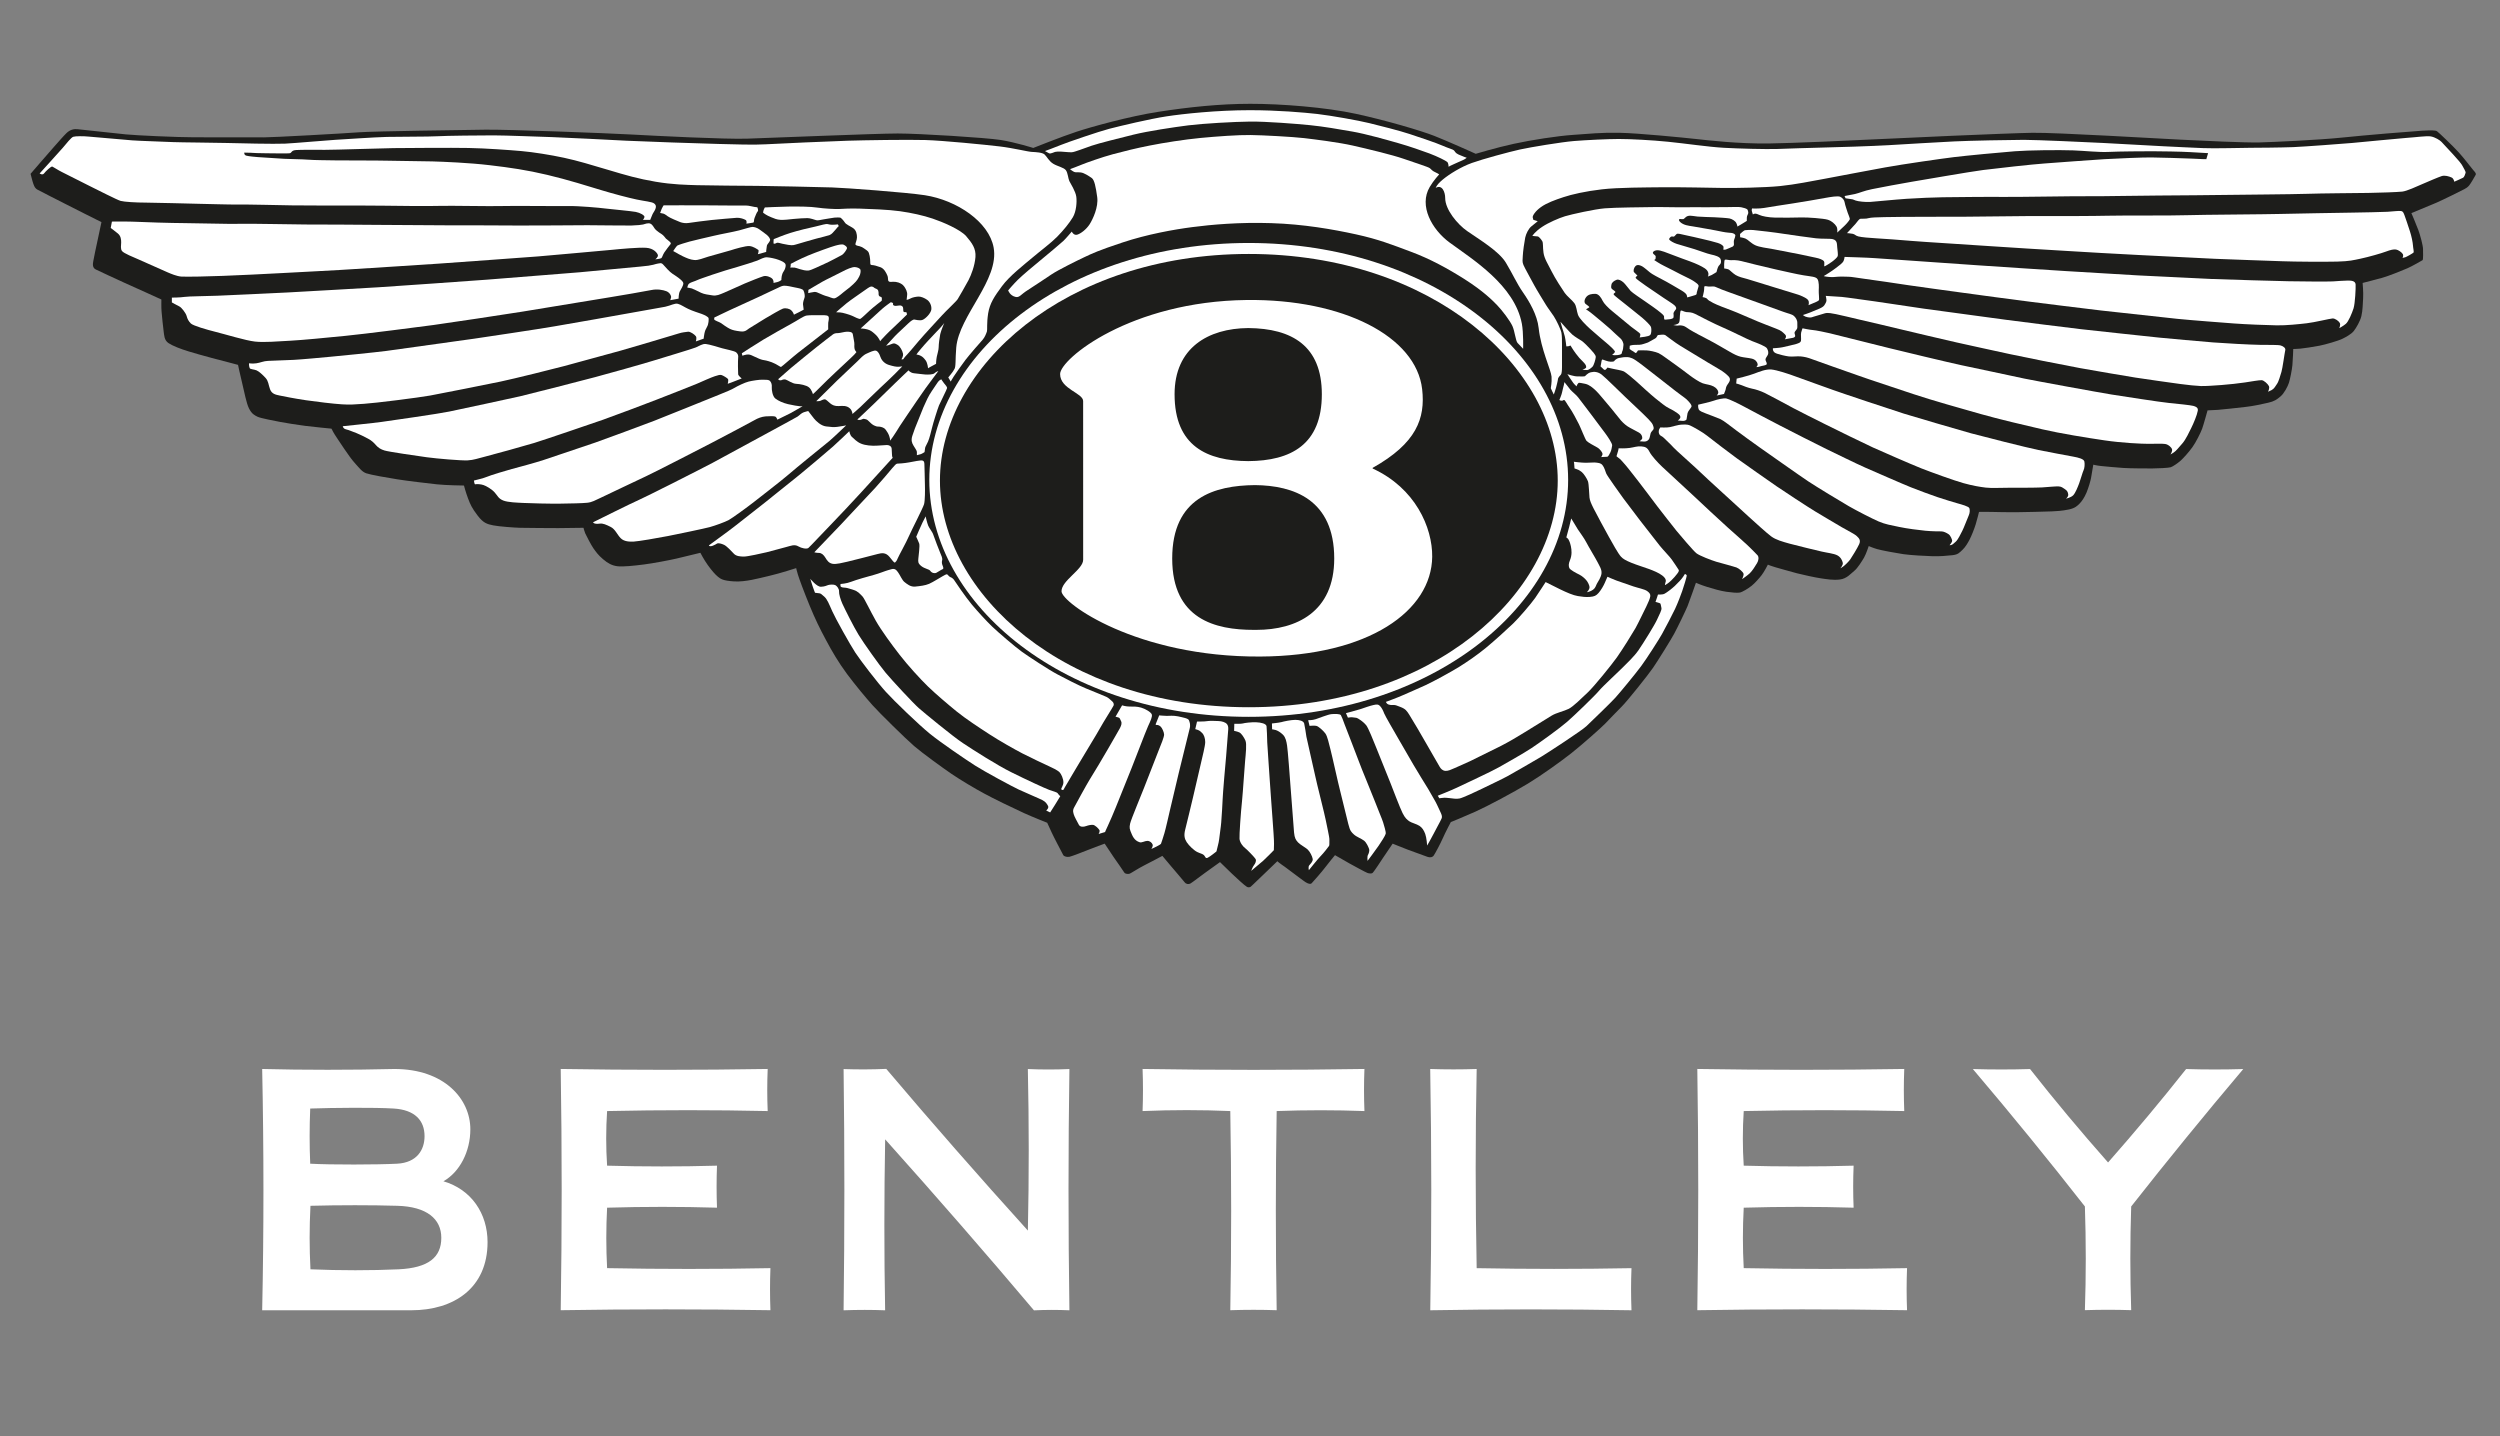
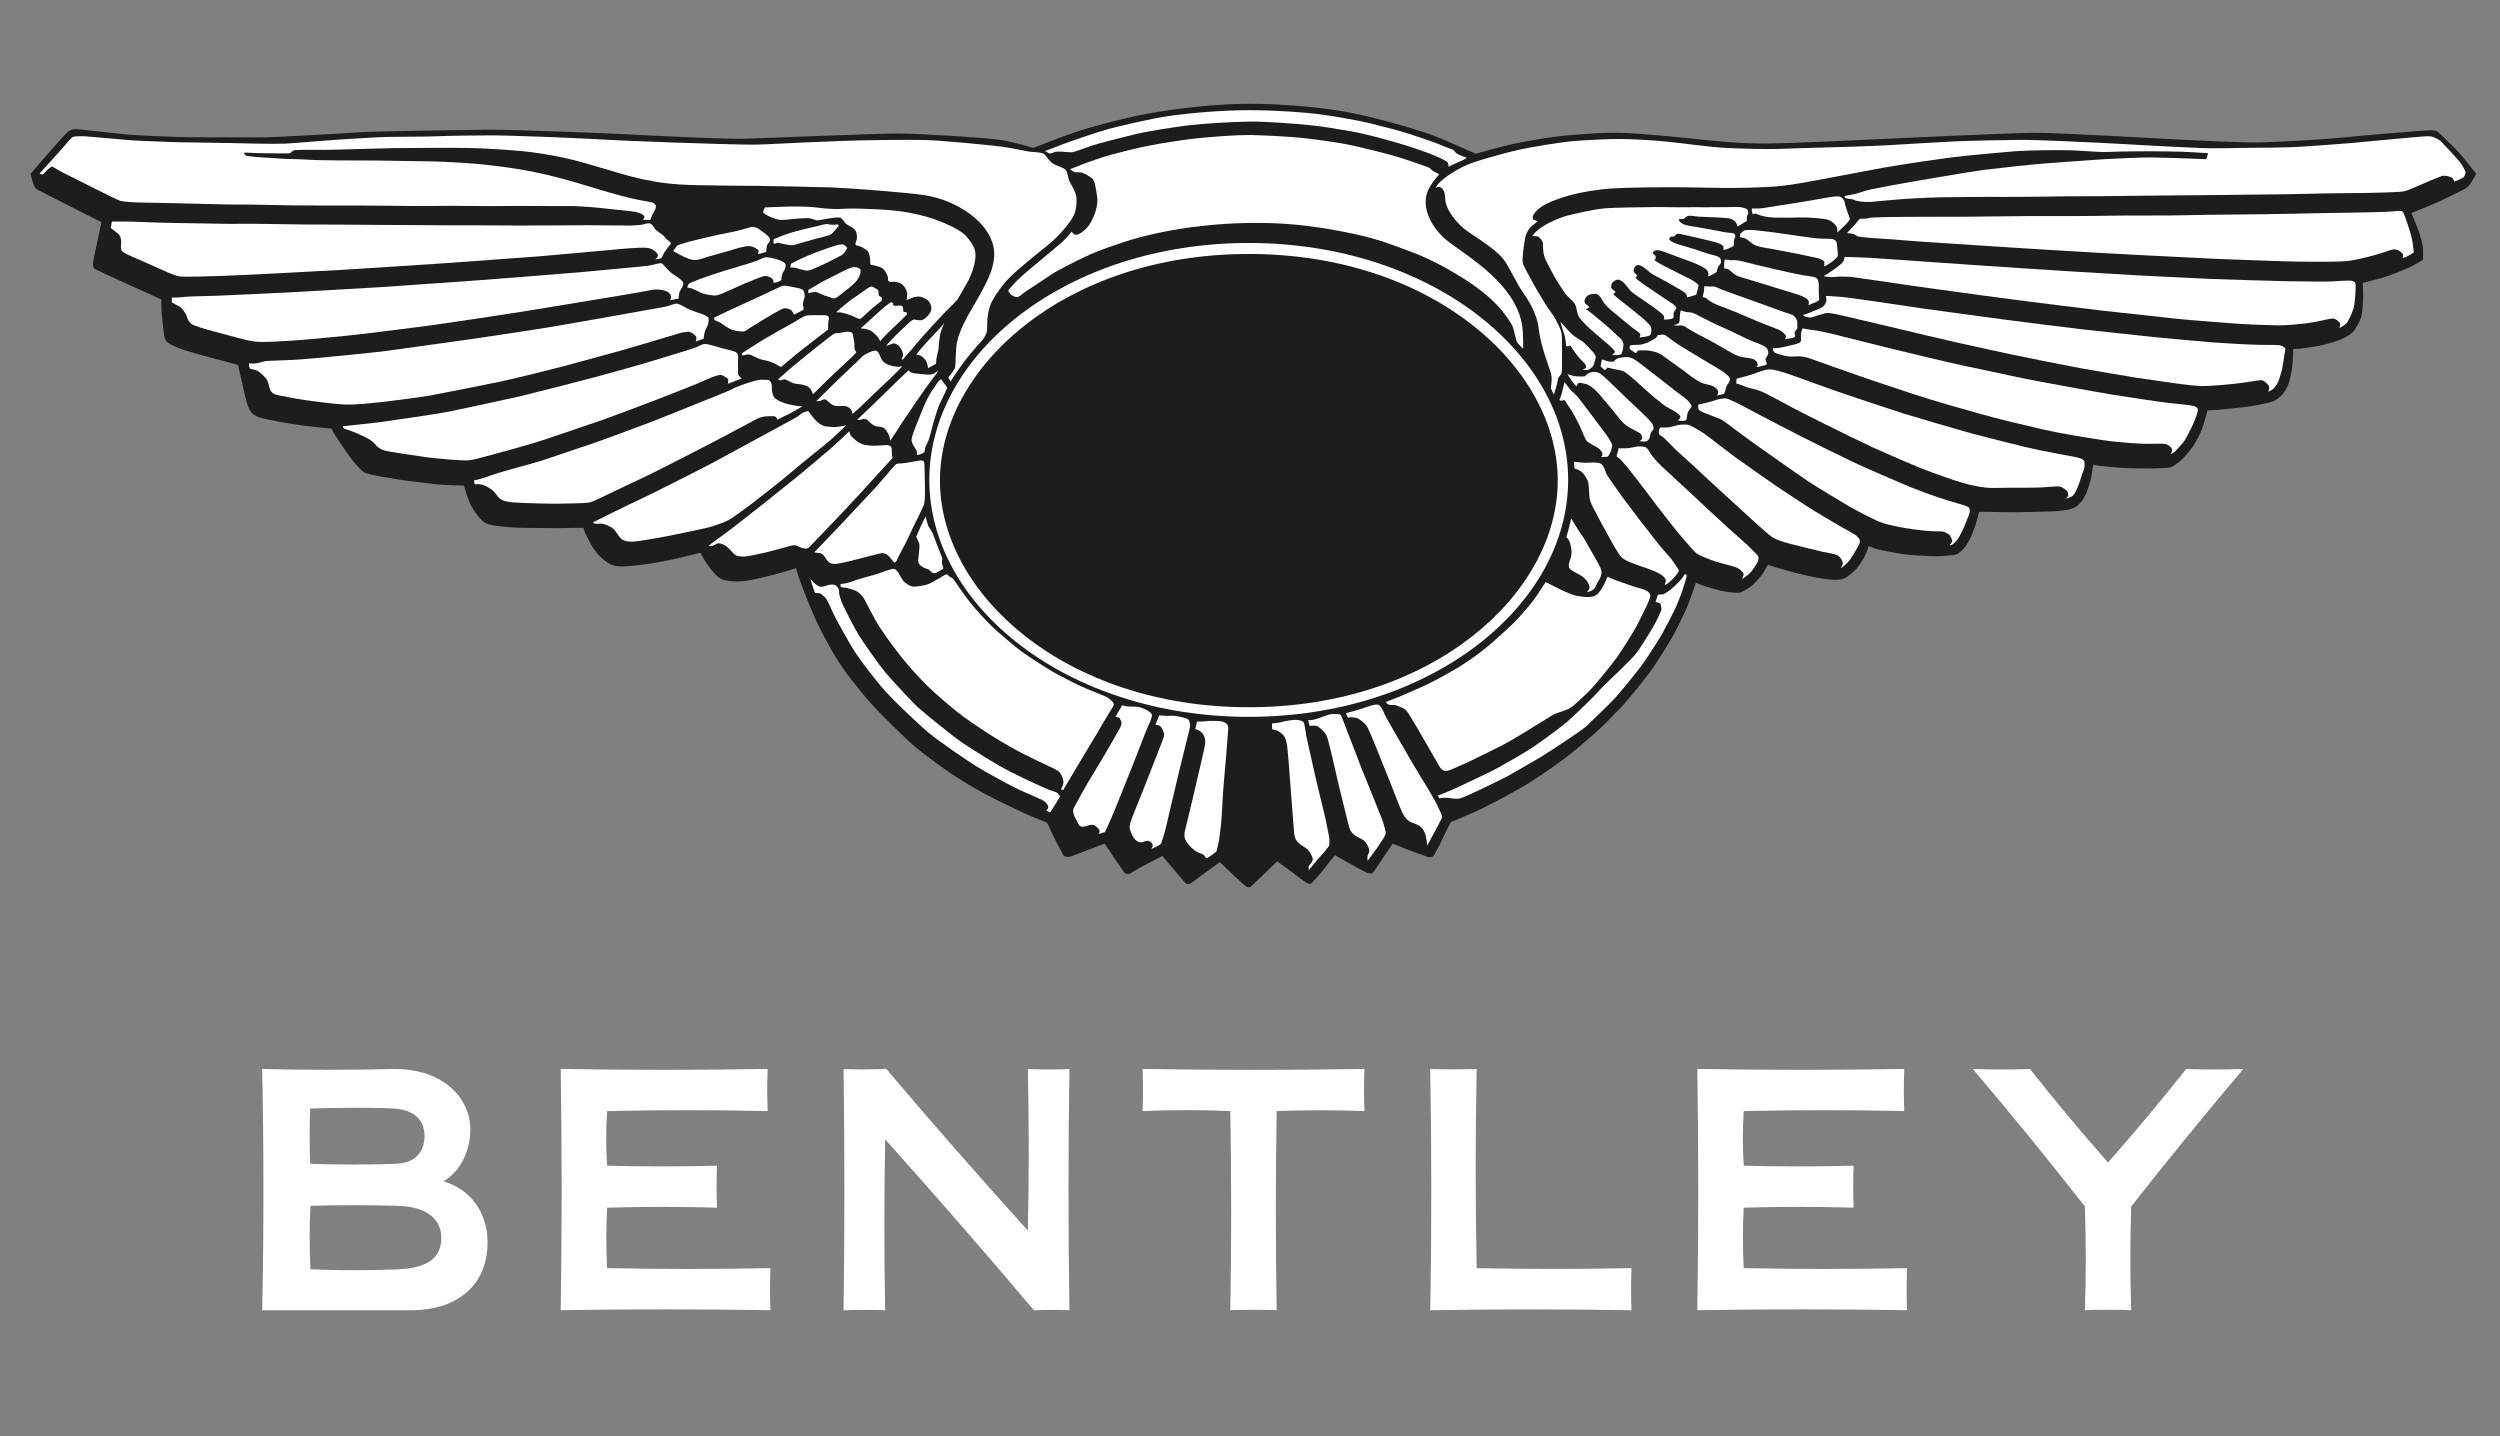
<svg xmlns="http://www.w3.org/2000/svg" width="94" height="54" viewBox="0 0 94 54" fill="none">
  <rect x="0" y="0" width="94" height="54" fill="#808080" stroke="none" />
  <g clip-path="url(#clip0_50_877)">
    <mask id="mask0_50_877" style="mask-type:luminance" maskUnits="userSpaceOnUse" x="-10" y="-16" width="115" height="85">
      <path d="M-9.945 -15.773H104.187V68.945H-9.945V-15.773Z" fill="white" />
    </mask>
    <g mask="url(#mask0_50_877)">
      <path fill-rule="evenodd" clip-rule="evenodd" d="M9.858 49.266C9.921 46.277 9.921 43.254 9.858 40.194C11.415 40.234 13.195 40.234 14.831 40.194C16.709 40.194 17.685 41.324 17.685 42.461C17.685 43.3 17.286 44.068 16.673 44.416C17.726 44.725 18.332 45.631 18.332 46.704C18.332 48.436 17.058 49.266 15.468 49.266H9.858ZM14.945 45.338C16.044 45.37 16.593 45.83 16.593 46.541C16.593 47.28 16.106 47.672 14.988 47.726C13.957 47.773 12.787 47.773 11.673 47.726C11.632 46.915 11.632 46.168 11.673 45.338C12.742 45.309 13.976 45.309 14.945 45.338ZM14.806 41.681C15.6 41.73 15.963 42.13 15.963 42.719C15.963 43.237 15.675 43.715 14.934 43.755C14.186 43.794 12.443 43.799 11.664 43.755C11.635 43.072 11.635 42.381 11.664 41.681C12.544 41.651 14.068 41.636 14.806 41.681Z" fill="white" />
      <path fill-rule="evenodd" clip-rule="evenodd" d="M61.344 47.683C61.323 48.204 61.323 48.731 61.344 49.266C58.821 49.222 56.299 49.222 53.778 49.266C53.83 46.241 53.829 43.218 53.776 40.194C54.36 40.214 54.941 40.214 55.523 40.194C55.473 42.69 55.473 45.186 55.523 47.683C57.462 47.72 59.404 47.72 61.344 47.683Z" fill="white" />
      <path fill-rule="evenodd" clip-rule="evenodd" d="M33.323 40.19C35.039 42.216 36.815 44.244 38.648 46.27C38.692 44.245 38.691 42.22 38.647 40.196C39.161 40.219 39.683 40.219 40.21 40.196C40.165 43.185 40.165 46.208 40.21 49.267C39.765 49.247 39.321 49.247 38.877 49.269C37.088 47.15 35.223 45.006 33.282 42.839C33.243 44.982 33.242 47.124 33.281 49.267C32.779 49.247 32.258 49.247 31.719 49.267C31.758 46.244 31.758 43.22 31.719 40.197C32.254 40.216 32.788 40.214 33.323 40.19Z" fill="white" />
      <path fill-rule="evenodd" clip-rule="evenodd" d="M28.865 41.776C26.875 41.732 24.864 41.732 22.827 41.776C22.782 42.459 22.782 43.144 22.827 43.829C24.189 43.868 25.567 43.868 26.959 43.829C26.939 44.354 26.939 44.883 26.959 45.409C25.599 45.368 24.221 45.368 22.827 45.409C22.787 46.167 22.787 46.924 22.827 47.682C24.874 47.722 26.922 47.722 28.968 47.682C28.948 48.21 28.948 48.738 28.968 49.264C26.34 49.221 23.711 49.221 21.083 49.264C21.131 46.241 21.131 43.217 21.083 40.193C23.707 40.236 26.301 40.236 28.865 40.193C28.843 40.722 28.843 41.248 28.865 41.776Z" fill="white" />
      <path fill-rule="evenodd" clip-rule="evenodd" d="M78.392 49.262C78.436 47.979 78.436 46.678 78.392 45.363C77.046 43.642 75.642 41.919 74.179 40.196C74.896 40.218 75.613 40.218 76.33 40.196C77.251 41.368 78.229 42.538 79.263 43.709C80.293 42.538 81.272 41.368 82.198 40.196C82.914 40.218 83.631 40.218 84.347 40.196C82.891 41.919 81.486 43.642 80.133 45.363C80.09 46.663 80.09 47.963 80.133 49.262C79.553 49.243 78.974 49.243 78.392 49.262Z" fill="white" />
      <path fill-rule="evenodd" clip-rule="evenodd" d="M71.6 41.776C69.611 41.732 67.599 41.732 65.564 41.776C65.52 42.459 65.52 43.144 65.564 43.829C66.925 43.868 68.303 43.868 69.696 43.829C69.674 44.354 69.674 44.883 69.696 45.409C68.336 45.368 66.957 45.368 65.564 45.409C65.523 46.167 65.523 46.924 65.564 47.682C67.611 47.722 69.657 47.722 71.705 47.682C71.684 48.21 71.684 48.738 71.705 49.264C69.077 49.221 66.447 49.221 63.819 49.264C63.866 46.241 63.866 43.217 63.819 40.193C66.443 40.236 69.037 40.236 71.6 40.193C71.579 40.722 71.579 41.248 71.6 41.776Z" fill="white" />
      <path fill-rule="evenodd" clip-rule="evenodd" d="M46.259 49.264C46.303 46.798 46.303 44.301 46.259 41.776C45.173 41.729 44.073 41.729 42.961 41.776C42.981 41.254 42.981 40.726 42.961 40.193C45.741 40.238 48.522 40.238 51.303 40.193C51.282 40.715 51.282 41.243 51.303 41.776C50.203 41.735 49.104 41.735 48.003 41.776C47.961 44.273 47.961 46.77 48.003 49.264C47.429 49.244 46.847 49.244 46.259 49.264Z" fill="white" />
      <path fill-rule="evenodd" clip-rule="evenodd" d="M1.149 6.536C1.149 6.536 1.831 5.745 2.027 5.525C2.224 5.304 2.368 5.134 2.499 5.006C2.63 4.876 2.781 4.844 2.905 4.857C3.03 4.869 4.366 5.012 4.725 5.052C5.086 5.09 6.666 5.162 7.293 5.162C7.923 5.162 9.578 5.165 9.927 5.165C10.276 5.165 12.905 5.019 13.489 4.975C14.075 4.931 17.432 4.889 18.244 4.876C19.057 4.864 22.817 5.006 23.747 5.058C24.677 5.109 27.232 5.239 28.083 5.214C28.934 5.187 32.956 5.019 33.755 5.019C34.554 5.019 37.07 5.175 37.632 5.264C38.196 5.356 38.851 5.563 38.851 5.563C38.851 5.563 39.925 5.134 40.476 4.954C41.026 4.772 42.467 4.37 43.568 4.202C44.667 4.032 45.846 3.903 47.012 3.903C48.178 3.903 49.842 4.032 50.982 4.28C52.12 4.526 53.431 4.914 53.929 5.109C54.427 5.304 55.488 5.783 55.488 5.783C55.488 5.783 56.262 5.55 56.916 5.408C57.571 5.264 58.579 5.109 59.155 5.071C59.733 5.031 60.191 4.979 60.898 4.993C61.606 5.006 63.297 5.175 63.767 5.226C64.238 5.278 65.353 5.408 66.504 5.395C67.278 5.387 69.768 5.278 70.488 5.239C71.208 5.2 75.53 5.006 76.421 4.993C77.313 4.979 81.216 5.214 82.003 5.252C82.789 5.292 84.438 5.369 84.95 5.356C85.461 5.342 87.177 5.264 88.041 5.175C88.905 5.084 90.76 4.932 91.074 4.914C91.422 4.896 91.571 4.896 91.631 4.935C91.69 4.974 92.234 5.491 92.456 5.738C92.679 5.985 92.902 6.289 92.987 6.387C93.072 6.484 93.11 6.523 93.085 6.574C93.059 6.627 92.902 6.899 92.843 6.97C92.783 7.042 92.731 7.074 92.659 7.112C92.587 7.152 91.821 7.533 91.571 7.638C91.323 7.741 90.668 8.013 90.668 8.013C90.668 8.013 90.858 8.454 90.929 8.649C91.002 8.843 91.106 9.239 91.106 9.363C91.106 9.486 91.119 9.764 91.087 9.783C91.054 9.804 90.668 10.024 90.517 10.088C90.367 10.153 89.797 10.387 89.548 10.452C89.3 10.515 88.835 10.639 88.835 10.639C88.835 10.639 88.867 10.988 88.854 11.203C88.84 11.416 88.84 11.664 88.788 11.885C88.743 12.076 88.592 12.331 88.501 12.448C88.408 12.565 88.205 12.675 88.061 12.745C87.941 12.805 87.451 12.953 87.21 12.999C86.968 13.044 86.633 13.097 86.49 13.109C86.345 13.122 86.226 13.122 86.226 13.122C86.226 13.122 86.213 13.544 86.194 13.731C86.175 13.92 86.109 14.25 86.064 14.393C86.016 14.536 85.886 14.788 85.749 14.904C85.612 15.021 85.513 15.093 85.278 15.144C85.042 15.197 84.734 15.267 84.438 15.3C84.145 15.333 83.581 15.397 83.391 15.411C83.201 15.423 83.004 15.43 83.004 15.43C83.004 15.43 82.86 15.955 82.802 16.117C82.743 16.278 82.565 16.63 82.441 16.804C82.317 16.98 82.1 17.225 81.989 17.323C81.878 17.42 81.701 17.543 81.617 17.569C81.531 17.595 81.119 17.614 80.922 17.614C80.725 17.614 80.13 17.614 79.834 17.595C79.54 17.575 79.218 17.543 79.017 17.524C78.845 17.508 78.708 17.472 78.708 17.472C78.708 17.472 78.642 17.874 78.622 17.978C78.603 18.081 78.531 18.334 78.453 18.522C78.374 18.709 78.275 18.853 78.19 18.937C78.111 19.015 78.029 19.107 77.785 19.157C77.536 19.21 77.299 19.222 77.149 19.228C76.999 19.235 76.042 19.26 75.787 19.26C75.53 19.26 75.04 19.255 74.862 19.248C74.686 19.242 74.411 19.248 74.411 19.248C74.411 19.248 74.339 19.546 74.286 19.715C74.235 19.884 74.123 20.162 74.058 20.285C73.993 20.409 73.903 20.566 73.796 20.667C73.677 20.778 73.631 20.85 73.415 20.875C73.198 20.9 72.93 20.92 72.669 20.914C72.406 20.907 71.83 20.875 71.562 20.836C71.293 20.797 70.743 20.693 70.585 20.648C70.428 20.603 70.264 20.532 70.264 20.532C70.264 20.532 70.167 20.83 70.088 20.966C70.009 21.102 69.84 21.37 69.727 21.458C69.59 21.569 69.44 21.757 69.183 21.789C68.928 21.822 68.673 21.776 68.457 21.744C68.24 21.712 67.77 21.608 67.567 21.556C67.363 21.504 66.851 21.355 66.735 21.323C66.616 21.291 66.472 21.231 66.472 21.231C66.472 21.231 66.333 21.505 66.236 21.627C66.145 21.744 65.981 21.932 65.857 22.029C65.732 22.126 65.509 22.27 65.405 22.282C65.3 22.295 65.13 22.282 64.906 22.25C64.684 22.217 64.416 22.139 64.187 22.068C63.958 21.997 63.767 21.912 63.767 21.912C63.767 21.912 63.519 22.626 63.453 22.787C63.387 22.949 63.067 23.611 62.947 23.832C62.849 24.019 62.318 24.874 62.155 25.108C61.959 25.394 61.174 26.373 60.984 26.56C60.794 26.748 60.525 27.034 60.354 27.209C60.185 27.383 59.464 28.019 59.078 28.324C58.69 28.628 57.99 29.135 57.447 29.465C56.902 29.796 55.914 30.321 55.481 30.515C55.05 30.709 54.551 30.91 54.551 30.91C54.551 30.91 54.354 31.28 54.251 31.514C54.147 31.747 53.955 32.103 53.909 32.167C53.864 32.233 53.778 32.252 53.68 32.22C53.582 32.188 53.11 32.012 52.934 31.948C52.757 31.882 52.364 31.721 52.364 31.721C52.364 31.721 52.102 32.103 52.009 32.245C51.917 32.389 51.662 32.771 51.617 32.815C51.571 32.861 51.472 32.843 51.414 32.822C51.356 32.803 50.845 32.525 50.739 32.465C50.635 32.408 50.196 32.154 50.196 32.154C50.196 32.154 49.947 32.453 49.816 32.628C49.711 32.77 49.35 33.18 49.318 33.211C49.285 33.244 49.233 33.238 49.155 33.206C49.076 33.174 48.925 33.048 48.755 32.926C48.585 32.803 48.296 32.576 48.204 32.519C48.113 32.46 48.028 32.382 48.028 32.382C48.028 32.382 47.701 32.7 47.583 32.81C47.464 32.92 47.177 33.199 47.137 33.238C47.098 33.276 47.026 33.341 47.026 33.341C47.026 33.341 46.967 33.386 46.888 33.348C46.81 33.309 46.476 32.998 46.331 32.861C46.213 32.75 45.872 32.415 45.872 32.415C45.872 32.415 45.46 32.712 45.322 32.81C45.184 32.906 44.818 33.192 44.753 33.224C44.688 33.256 44.595 33.244 44.543 33.174C44.491 33.101 44.098 32.654 44.026 32.563C43.954 32.472 43.705 32.181 43.705 32.181C43.705 32.181 43.22 32.44 43.024 32.538C42.827 32.635 42.532 32.828 42.48 32.849C42.426 32.869 42.309 32.869 42.27 32.803C42.232 32.737 41.977 32.376 41.877 32.233C41.766 32.07 41.536 31.721 41.536 31.721C41.536 31.721 41.09 31.882 40.934 31.948C40.777 32.012 40.305 32.194 40.221 32.213C40.135 32.233 40.011 32.211 39.977 32.149C39.932 32.064 39.611 31.454 39.545 31.306C39.48 31.156 39.375 30.936 39.375 30.936C39.375 30.936 38.848 30.729 38.504 30.573C38.131 30.404 37.332 30.016 36.998 29.833C36.664 29.654 36.107 29.323 35.773 29.095C35.439 28.867 34.673 28.311 34.371 28.051C34.069 27.793 33.048 26.788 32.806 26.515C32.563 26.243 32.177 25.782 31.849 25.343C31.522 24.9 31.285 24.493 31.057 24.065C30.827 23.637 30.651 23.281 30.441 22.768C30.231 22.256 30.055 21.782 30.002 21.608C29.949 21.433 29.936 21.361 29.936 21.361C29.936 21.361 29.34 21.556 28.922 21.653C28.502 21.75 28.03 21.886 27.604 21.861C27.18 21.835 27.101 21.769 26.995 21.686C26.891 21.602 26.76 21.451 26.615 21.25C26.471 21.051 26.334 20.785 26.334 20.785C26.334 20.785 25.679 20.946 25.424 21.005C25.169 21.063 24.566 21.18 24.205 21.225C23.846 21.271 23.426 21.316 23.216 21.291C23.007 21.263 22.859 21.183 22.672 21.024C22.476 20.856 22.411 20.752 22.312 20.616C22.236 20.51 22.044 20.142 22.004 20.052C21.966 19.962 21.939 19.845 21.939 19.845C21.939 19.845 21.186 19.857 20.989 19.857C20.792 19.857 19.758 19.851 19.548 19.845C19.339 19.839 18.775 19.799 18.546 19.754C18.317 19.708 18.174 19.669 17.957 19.383C17.741 19.1 17.682 18.963 17.597 18.737C17.511 18.51 17.445 18.256 17.445 18.256C17.445 18.256 16.784 18.249 16.43 18.211C16.077 18.171 15.343 18.088 14.944 18.023C14.543 17.959 13.936 17.854 13.771 17.796C13.608 17.738 13.516 17.601 13.372 17.446C13.227 17.29 13.084 17.083 12.952 16.889C12.821 16.694 12.552 16.298 12.527 16.24C12.501 16.182 12.462 16.117 12.462 16.117C12.462 16.117 11.78 16.052 11.48 16.013C11.177 15.975 10.739 15.903 10.536 15.865C10.333 15.825 9.803 15.727 9.684 15.67C9.567 15.611 9.469 15.566 9.363 15.359C9.259 15.151 9.188 14.739 9.101 14.386C9.011 14.017 8.95 13.719 8.95 13.719C8.95 13.719 8.4 13.576 7.961 13.459C7.523 13.342 7.399 13.303 7.096 13.214C6.795 13.122 6.507 13.012 6.337 12.902C6.167 12.791 6.173 12.584 6.154 12.468C6.134 12.351 6.088 11.857 6.075 11.715C6.061 11.572 6.068 11.261 6.068 11.261C6.068 11.261 4.975 10.762 4.693 10.639C4.411 10.515 3.743 10.198 3.605 10.134C3.468 10.069 3.488 9.926 3.508 9.816C3.526 9.706 3.619 9.265 3.666 9.051C3.711 8.837 3.783 8.487 3.796 8.441C3.809 8.396 3.815 8.352 3.815 8.352C3.815 8.352 2.76 7.826 2.499 7.689C2.237 7.553 1.497 7.184 1.398 7.125C1.3 7.067 1.261 6.95 1.215 6.788C1.169 6.627 1.149 6.536 1.149 6.536Z" fill="#1D1D1B" />
      <path fill-rule="evenodd" clip-rule="evenodd" d="M35.955 13.063C36.061 11.866 37.581 10.527 37.361 9.309C37.187 8.345 35.983 7.528 34.774 7.34C34.078 7.233 31.791 7.064 31.292 7.048C30.677 7.028 29.02 6.996 28.502 6.989C27.985 6.984 26.615 6.976 26.21 6.963C25.803 6.95 25.3 6.943 24.651 6.833C23.994 6.722 23.529 6.586 22.882 6.392C22.234 6.199 21.718 6.042 21.206 5.932C20.695 5.822 20.046 5.719 19.601 5.68C19.154 5.641 18.278 5.576 17.617 5.564C16.954 5.551 15.324 5.564 14.799 5.569C14.276 5.576 12.651 5.634 12.225 5.634C11.8 5.634 11.34 5.628 11.139 5.641C10.936 5.653 10.981 5.751 10.889 5.763C10.796 5.777 10.3 5.763 10.018 5.763C9.737 5.763 9.527 5.751 9.428 5.744C9.329 5.738 9.186 5.738 9.186 5.738C9.186 5.738 9.167 5.829 9.266 5.854C9.363 5.88 9.612 5.9 9.697 5.907C9.782 5.914 10.45 5.959 10.685 5.971C10.923 5.984 11.328 5.984 11.584 6.004C11.839 6.024 12.297 6.024 12.599 6.03C12.9 6.037 14.118 6.03 14.563 6.042C15.008 6.056 15.848 6.056 16.26 6.069C16.673 6.081 17.649 6.12 18.416 6.212C19.182 6.302 19.804 6.392 20.576 6.575C21.314 6.748 22.188 7.021 22.614 7.151C23.04 7.281 23.63 7.437 23.936 7.501C24.244 7.567 24.52 7.586 24.598 7.652C24.677 7.715 24.677 7.787 24.632 7.885C24.585 7.982 24.546 8.014 24.514 8.105C24.48 8.196 24.448 8.267 24.448 8.267H24.172C24.172 8.267 24.225 8.215 24.232 8.157C24.238 8.098 24.075 8.001 23.904 7.968C23.734 7.935 22.955 7.865 22.752 7.839C22.548 7.812 21.776 7.741 21.356 7.747C20.937 7.755 19.3 7.734 18.88 7.747C18.461 7.762 16.929 7.728 16.542 7.741C16.155 7.755 14.807 7.741 14.439 7.734C14.073 7.728 13.22 7.728 12.88 7.728C12.54 7.728 11.387 7.728 10.981 7.722C10.575 7.715 9.186 7.683 8.918 7.69C8.649 7.696 7.889 7.67 7.51 7.664C7.13 7.657 5.826 7.618 5.472 7.618C5.12 7.618 4.674 7.592 4.535 7.554C4.398 7.514 3.651 7.132 3.351 6.984C3.049 6.833 2.479 6.543 2.321 6.465C2.165 6.387 2.014 6.282 1.968 6.263C1.922 6.244 1.712 6.445 1.655 6.522C1.595 6.6 1.49 6.522 1.49 6.522C1.49 6.522 2.21 5.731 2.355 5.564C2.499 5.395 2.676 5.168 2.754 5.143C2.833 5.116 3.147 5.116 3.337 5.136C3.527 5.155 4.738 5.258 4.975 5.278C5.21 5.297 6.239 5.33 6.514 5.343C6.79 5.356 8.092 5.363 8.525 5.376C8.957 5.388 10.313 5.42 10.719 5.401C11.125 5.381 12.251 5.278 12.599 5.258C12.947 5.239 14.04 5.161 14.55 5.148C15.062 5.136 16.109 5.143 16.443 5.123C16.777 5.102 18.101 5.09 18.56 5.09C19.018 5.09 20.308 5.143 20.747 5.155C21.186 5.168 23.066 5.265 23.557 5.291C24.047 5.317 26.485 5.401 27.022 5.413C27.559 5.426 28.358 5.454 28.784 5.426C29.21 5.401 31.253 5.31 31.875 5.291C32.497 5.271 34.129 5.246 34.791 5.265C35.452 5.284 37.043 5.441 37.581 5.505C38.118 5.569 38.648 5.706 38.799 5.712C38.95 5.719 39.192 5.731 39.277 5.809C39.362 5.887 39.441 6.062 39.605 6.159C39.767 6.257 39.997 6.295 40.076 6.399C40.154 6.503 40.162 6.717 40.207 6.808C40.253 6.899 40.443 7.196 40.469 7.398C40.495 7.599 40.469 7.949 40.339 8.169C40.207 8.39 39.99 8.656 39.749 8.902C39.506 9.148 39.14 9.415 38.819 9.687C38.497 9.959 37.953 10.38 37.673 10.762C37.39 11.144 37.215 11.405 37.154 11.786C37.096 12.169 37.129 12.396 37.109 12.461C37.088 12.526 37.03 12.687 36.939 12.784C36.847 12.882 36.448 13.342 36.303 13.531C36.159 13.719 35.917 14.069 35.858 14.159C35.799 14.249 35.747 14.347 35.747 14.347L35.655 14.192C35.655 14.192 35.856 13.953 35.875 13.894C35.951 13.806 35.915 13.529 35.955 13.063Z" fill="white" />
      <path fill-rule="evenodd" clip-rule="evenodd" d="M4.163 8.571L4.208 8.331C4.208 8.331 4.876 8.325 5.079 8.338C5.282 8.351 6.501 8.389 6.927 8.389C7.352 8.389 8.675 8.429 8.995 8.416C9.317 8.402 11.105 8.441 11.492 8.441C11.879 8.441 13.752 8.448 14.138 8.455C14.525 8.461 16.666 8.473 17 8.473C17.334 8.473 19.096 8.473 19.509 8.48C19.921 8.486 21.69 8.468 22.09 8.468C22.489 8.468 23.512 8.486 23.734 8.48C23.957 8.473 24.133 8.455 24.18 8.441C24.225 8.429 24.369 8.37 24.454 8.409C24.54 8.448 24.578 8.546 24.618 8.596C24.657 8.649 24.736 8.708 24.781 8.74C24.827 8.772 24.919 8.818 24.979 8.896C25.037 8.974 25.037 8.974 25.129 9.044C25.221 9.116 25.241 9.148 25.208 9.187C25.176 9.226 25.037 9.401 24.979 9.491C24.919 9.582 24.9 9.68 24.867 9.705C24.834 9.733 24.638 9.751 24.638 9.751C24.638 9.751 24.756 9.667 24.736 9.589C24.715 9.512 24.578 9.336 24.298 9.317C24.015 9.297 23.314 9.362 23 9.394C22.686 9.427 20.602 9.607 20.235 9.641C19.869 9.673 16.981 9.875 16.489 9.913C15.998 9.952 13.713 10.088 13.274 10.12C12.835 10.153 11.125 10.238 10.595 10.268C10.063 10.302 8.839 10.353 8.374 10.373C7.91 10.394 6.986 10.412 6.815 10.399C6.645 10.387 6.415 10.289 6.298 10.238C6.18 10.186 5.44 9.855 5.231 9.764C5.021 9.673 4.653 9.525 4.589 9.44C4.522 9.355 4.556 9.219 4.556 9.116C4.556 9.012 4.548 8.876 4.431 8.779C4.313 8.681 4.163 8.571 4.163 8.571Z" fill="white" />
      <path fill-rule="evenodd" clip-rule="evenodd" d="M6.462 11.371V11.19C6.462 11.19 6.77 11.19 6.932 11.164C7.097 11.138 7.745 11.138 8.177 11.119C8.609 11.098 10.299 11.027 10.83 10.996C11.374 10.963 13.785 10.833 14.236 10.801C14.688 10.769 17.871 10.554 18.316 10.515C18.761 10.477 21.389 10.27 21.802 10.237C22.214 10.204 23.59 10.062 24.081 10.023C24.573 9.984 24.645 9.92 24.723 9.913C24.802 9.907 24.86 9.861 24.939 9.952C25.017 10.042 25.181 10.225 25.28 10.289C25.379 10.354 25.686 10.548 25.693 10.645C25.699 10.742 25.607 10.865 25.561 10.956C25.515 11.048 25.515 11.229 25.515 11.229L25.201 11.287C25.201 11.287 25.227 11.216 25.235 11.171C25.239 11.126 25.187 11.002 25.057 10.95C24.926 10.899 24.71 10.86 24.494 10.905C24.278 10.95 23.295 11.119 22.895 11.183C22.496 11.249 20.177 11.631 19.614 11.722C19.05 11.812 16.823 12.15 16.292 12.221C15.762 12.292 13.706 12.558 12.986 12.628C12.265 12.7 11.399 12.784 10.916 12.811C10.431 12.836 9.939 12.882 9.586 12.843C9.232 12.804 8.453 12.564 8.112 12.48C7.772 12.395 7.26 12.247 7.175 12.162C7.09 12.077 7.044 11.988 7.018 11.884C6.993 11.78 6.828 11.56 6.742 11.521C6.659 11.482 6.462 11.371 6.462 11.371Z" fill="white" />
      <path fill-rule="evenodd" clip-rule="evenodd" d="M9.363 13.66C9.363 13.66 9.494 13.68 9.638 13.66C9.783 13.641 9.907 13.575 10.078 13.569C10.247 13.563 10.758 13.543 11.04 13.531C11.322 13.518 12.146 13.44 12.435 13.413C12.723 13.387 14.092 13.252 14.538 13.193C14.983 13.134 17.425 12.791 17.832 12.734C18.238 12.674 20.282 12.37 20.838 12.272C21.395 12.176 23.262 11.851 23.74 11.761C24.218 11.67 24.794 11.579 25.011 11.534C25.227 11.487 25.372 11.391 25.49 11.424C25.607 11.455 25.731 11.547 25.882 11.617C26.033 11.69 26.262 11.761 26.387 11.805C26.511 11.851 26.629 11.916 26.642 11.961C26.654 12.007 26.642 12.189 26.59 12.278C26.537 12.37 26.505 12.441 26.485 12.545C26.464 12.649 26.458 12.734 26.458 12.734L26.164 12.837C26.164 12.837 26.209 12.706 26.164 12.642C26.117 12.577 25.954 12.461 25.869 12.473C25.784 12.486 25.652 12.493 25.515 12.539C25.379 12.584 23.609 13.109 23.327 13.187L21.218 13.763C20.957 13.836 19.293 14.249 18.822 14.347C18.35 14.444 16.608 14.794 16.175 14.872C15.743 14.95 14.105 15.158 13.687 15.183C13.267 15.21 13.195 15.222 12.861 15.203C12.527 15.183 11.898 15.105 11.498 15.048C11.099 14.989 10.667 14.904 10.516 14.872C10.365 14.84 10.221 14.814 10.155 14.639C10.09 14.464 10.097 14.334 9.986 14.211C9.874 14.088 9.737 13.964 9.645 13.925C9.553 13.886 9.408 13.887 9.389 13.842C9.356 13.763 9.363 13.66 9.363 13.66Z" fill="white" />
      <path fill-rule="evenodd" clip-rule="evenodd" d="M12.887 16.026C12.887 16.026 14.08 15.903 14.348 15.864C14.617 15.825 16.45 15.566 16.89 15.475C17.328 15.384 19.221 14.977 19.562 14.899C19.902 14.821 21.973 14.288 22.384 14.178C22.797 14.068 24.185 13.68 24.559 13.563C24.932 13.447 26.04 13.116 26.164 13.063C26.288 13.012 26.412 12.921 26.537 12.934C26.663 12.946 27.022 13.056 27.153 13.095C27.284 13.134 27.624 13.193 27.684 13.252C27.742 13.309 27.768 13.362 27.755 13.452C27.742 13.544 27.748 14.023 27.755 14.075C27.762 14.127 27.887 14.231 27.887 14.231L27.573 14.353C27.507 14.38 27.363 14.431 27.363 14.431C27.363 14.431 27.395 14.295 27.376 14.256C27.356 14.218 27.177 14.112 27.126 14.101C27.067 14.087 27.015 14.101 26.877 14.146C26.74 14.191 26.387 14.348 26.21 14.426C26.033 14.503 24.986 14.911 24.671 15.034C24.356 15.157 23.086 15.637 22.679 15.78C22.273 15.922 20.427 16.551 20.086 16.655C19.745 16.759 18.533 17.095 18.245 17.167C17.957 17.238 17.819 17.297 17.583 17.31C17.348 17.323 16.43 17.245 16.05 17.193C15.671 17.141 14.603 16.985 14.459 16.939C14.315 16.895 14.223 16.836 14.138 16.74C14.053 16.642 13.981 16.571 13.837 16.493C13.692 16.416 13.523 16.331 13.405 16.285C13.288 16.24 13.234 16.221 13.155 16.189C13.078 16.155 12.992 16.148 12.945 16.116C12.9 16.085 12.887 16.026 12.887 16.026Z" fill="white" />
-       <path fill-rule="evenodd" clip-rule="evenodd" d="M17.82 18.068C17.82 18.068 18.205 17.977 18.317 17.925C18.427 17.874 19.05 17.687 19.247 17.634C19.445 17.582 20.145 17.394 20.438 17.296C20.734 17.199 22.108 16.733 22.378 16.642C22.646 16.552 24.284 15.942 24.605 15.819C24.926 15.696 26.747 14.957 27.008 14.853C27.271 14.749 27.532 14.639 27.624 14.58C27.717 14.522 28.01 14.38 28.149 14.347C28.286 14.314 28.561 14.27 28.685 14.277C28.81 14.282 28.902 14.27 28.954 14.327C29.006 14.387 29.027 14.464 29.019 14.561C29.012 14.658 29.046 14.904 29.157 14.988C29.268 15.073 29.439 15.151 29.629 15.196C29.819 15.241 30.001 15.268 30.067 15.274C30.132 15.281 30.179 15.274 30.179 15.274C30.179 15.274 29.806 15.493 29.714 15.54L29.229 15.779C29.229 15.779 29.196 15.683 29.151 15.663C29.105 15.644 28.928 15.644 28.784 15.656C28.64 15.669 28.496 15.722 28.365 15.799C28.233 15.877 26.976 16.538 26.727 16.668C26.478 16.797 24.552 17.79 24.291 17.907C24.029 18.023 22.791 18.625 22.587 18.716C22.384 18.808 22.266 18.886 22.076 18.904C21.886 18.924 21.454 18.931 21.068 18.937C20.682 18.943 19.922 18.924 19.686 18.911C19.45 18.899 19.109 18.891 18.926 18.821C18.743 18.748 18.716 18.651 18.605 18.522C18.494 18.392 18.278 18.27 18.179 18.238C18.081 18.204 17.929 18.194 17.865 18.21C17.838 18.217 17.82 18.068 17.82 18.068Z" fill="white" />
+       <path fill-rule="evenodd" clip-rule="evenodd" d="M17.82 18.068C17.82 18.068 18.205 17.977 18.317 17.925C18.427 17.874 19.05 17.687 19.247 17.634C19.445 17.582 20.145 17.394 20.438 17.296C20.734 17.199 22.108 16.733 22.378 16.642C22.646 16.552 24.284 15.942 24.605 15.819C24.926 15.696 26.747 14.957 27.008 14.853C27.271 14.749 27.532 14.639 27.624 14.58C28.286 14.314 28.561 14.27 28.685 14.277C28.81 14.282 28.902 14.27 28.954 14.327C29.006 14.387 29.027 14.464 29.019 14.561C29.012 14.658 29.046 14.904 29.157 14.988C29.268 15.073 29.439 15.151 29.629 15.196C29.819 15.241 30.001 15.268 30.067 15.274C30.132 15.281 30.179 15.274 30.179 15.274C30.179 15.274 29.806 15.493 29.714 15.54L29.229 15.779C29.229 15.779 29.196 15.683 29.151 15.663C29.105 15.644 28.928 15.644 28.784 15.656C28.64 15.669 28.496 15.722 28.365 15.799C28.233 15.877 26.976 16.538 26.727 16.668C26.478 16.797 24.552 17.79 24.291 17.907C24.029 18.023 22.791 18.625 22.587 18.716C22.384 18.808 22.266 18.886 22.076 18.904C21.886 18.924 21.454 18.931 21.068 18.937C20.682 18.943 19.922 18.924 19.686 18.911C19.45 18.899 19.109 18.891 18.926 18.821C18.743 18.748 18.716 18.651 18.605 18.522C18.494 18.392 18.278 18.27 18.179 18.238C18.081 18.204 17.929 18.194 17.865 18.21C17.838 18.217 17.82 18.068 17.82 18.068Z" fill="white" />
      <path fill-rule="evenodd" clip-rule="evenodd" d="M22.3 19.637C22.3 19.637 23.799 18.891 24.028 18.794C24.258 18.697 26.498 17.563 26.785 17.407C27.074 17.25 28.712 16.363 29.066 16.169C29.419 15.974 29.91 15.715 29.989 15.663C30.067 15.611 30.127 15.533 30.225 15.5C30.323 15.468 30.389 15.455 30.389 15.455C30.389 15.455 30.527 15.638 30.604 15.734C30.683 15.831 30.861 16.006 31.057 16.033C31.253 16.059 31.351 16.065 31.475 16.051C31.599 16.038 31.816 15.994 31.816 15.994C31.816 15.994 31.273 16.512 31.175 16.589C31.076 16.668 29.884 17.634 29.649 17.842C29.413 18.049 28.548 18.716 28.351 18.872C28.155 19.027 27.526 19.489 27.39 19.559C27.25 19.631 26.904 19.759 26.687 19.819C26.471 19.877 25.475 20.084 25.115 20.155C24.756 20.227 23.982 20.358 23.833 20.363C23.681 20.37 23.465 20.37 23.334 20.232C23.203 20.097 23.131 19.896 22.961 19.812C22.79 19.727 22.673 19.673 22.555 19.688C22.318 19.72 22.3 19.637 22.3 19.637Z" fill="white" />
      <path fill-rule="evenodd" clip-rule="evenodd" d="M26.654 20.506C26.654 20.506 27.467 19.916 27.645 19.772C27.82 19.63 28.554 19.061 28.751 18.904C28.948 18.748 29.811 18.055 30.074 17.842C30.337 17.627 31.122 16.966 31.326 16.785C31.529 16.603 31.933 16.214 31.933 16.214C31.933 16.214 31.961 16.37 32.032 16.427C32.105 16.487 32.204 16.61 32.373 16.68C32.544 16.752 32.779 16.765 32.95 16.758C33.12 16.752 33.283 16.733 33.349 16.733C33.416 16.733 33.52 16.765 33.527 16.875C33.533 16.985 33.54 17.063 33.54 17.115C33.54 17.168 33.565 17.213 33.565 17.213L32.36 18.535C32.125 18.794 31.443 19.52 31.227 19.74C31.01 19.96 30.461 20.55 30.396 20.603C30.329 20.655 30.137 20.613 30.021 20.545C29.871 20.454 29.733 20.525 29.55 20.571C29.366 20.616 29.039 20.713 28.823 20.765C28.635 20.81 28.109 20.927 27.972 20.927C27.835 20.927 27.683 20.914 27.598 20.824C27.514 20.733 27.324 20.531 27.225 20.486C27.126 20.44 27.008 20.408 26.957 20.44C26.904 20.474 26.694 20.596 26.654 20.506Z" fill="white" />
      <path fill-rule="evenodd" clip-rule="evenodd" d="M30.618 20.765C30.618 20.765 31.404 19.942 31.581 19.761C31.757 19.578 32.708 18.561 32.911 18.341C33.113 18.12 33.461 17.711 33.545 17.607C33.631 17.504 33.696 17.433 33.736 17.433C33.775 17.433 33.998 17.42 34.174 17.387C34.352 17.355 34.62 17.297 34.684 17.316C34.75 17.335 34.75 17.387 34.757 17.44C34.764 17.49 34.77 18.055 34.777 18.236C34.783 18.419 34.783 18.814 34.745 18.957C34.705 19.099 34.273 19.935 34.174 20.162C34.077 20.39 33.794 20.895 33.755 20.992C33.716 21.089 33.691 21.115 33.657 21.147C33.624 21.18 33.55 21.064 33.447 20.941C33.303 20.765 33.153 20.79 33.002 20.83C32.852 20.868 32.007 21.089 31.856 21.121C31.705 21.154 31.443 21.225 31.305 21.199C31.168 21.174 31.102 21.083 31.037 20.973C30.971 20.863 30.889 20.79 30.795 20.79C30.69 20.79 30.618 20.765 30.618 20.765Z" fill="white" />
      <path fill-rule="evenodd" clip-rule="evenodd" d="M34.45 20.182C34.45 20.182 34.646 19.722 34.691 19.637C34.739 19.552 34.803 19.416 34.803 19.416C34.803 19.416 34.856 19.656 34.901 19.766C34.947 19.877 35.061 19.996 35.098 20.122C35.126 20.217 35.321 20.713 35.353 20.79C35.386 20.868 35.445 20.991 35.425 21.063C35.407 21.135 35.413 21.193 35.439 21.257C35.465 21.322 35.489 21.383 35.445 21.4C35.379 21.426 35.242 21.524 35.197 21.542C35.151 21.561 35.039 21.556 34.974 21.459C34.934 21.4 34.77 21.387 34.64 21.284C34.509 21.179 34.522 21.115 34.529 21.011C34.535 20.908 34.594 20.518 34.561 20.434C34.529 20.351 34.45 20.182 34.45 20.182Z" fill="white" />
      <path fill-rule="evenodd" clip-rule="evenodd" d="M30.467 21.764C30.467 21.764 30.71 22.068 30.868 22.062C31.024 22.055 31.076 22.016 31.141 21.997C31.207 21.977 31.351 21.971 31.41 22.002C31.47 22.035 31.555 22.139 31.548 22.236C31.541 22.334 31.602 22.539 31.672 22.697C31.758 22.885 32.092 23.559 32.288 23.877C32.484 24.195 33.054 24.998 33.296 25.29C33.54 25.582 34.346 26.451 34.554 26.631C34.763 26.814 35.825 27.689 36.206 27.941C36.585 28.193 37.488 28.772 38.039 29.043C38.589 29.316 39.271 29.633 39.447 29.698C39.623 29.764 39.742 29.782 39.774 29.833C39.808 29.887 39.866 29.938 39.866 29.938L39.664 30.268L39.486 30.548L39.337 30.476C39.337 30.476 39.447 30.385 39.408 30.308C39.368 30.23 39.322 30.151 39.198 30.086C39.074 30.022 38.537 29.796 38.3 29.685C38.065 29.576 37.03 29.018 36.664 28.785C36.296 28.55 35.393 27.935 34.966 27.591C34.542 27.247 33.617 26.354 33.31 26.016C33.002 25.679 32.36 24.843 32.163 24.543C31.967 24.246 31.41 23.248 31.292 22.981C31.174 22.716 31.109 22.541 30.997 22.437C30.886 22.334 30.854 22.314 30.807 22.308C30.762 22.302 30.645 22.288 30.645 22.288C30.645 22.288 30.611 22.21 30.552 22.035C30.506 21.898 30.467 21.764 30.467 21.764Z" fill="white" />
      <path fill-rule="evenodd" clip-rule="evenodd" d="M31.606 21.958C31.606 21.958 31.829 21.945 32.006 21.874C32.183 21.803 32.669 21.666 32.864 21.614C33.061 21.562 33.29 21.465 33.389 21.439C33.487 21.414 33.559 21.381 33.617 21.394C33.678 21.407 33.71 21.439 33.774 21.53C33.84 21.621 33.92 21.813 34.003 21.88C34.102 21.958 34.234 22.075 34.416 22.055C34.601 22.036 34.784 22.016 34.935 21.952C35.084 21.887 35.367 21.705 35.432 21.672C35.497 21.64 35.59 21.569 35.622 21.602C35.655 21.634 35.701 21.693 35.746 21.705C35.793 21.718 35.858 21.776 35.883 21.822C35.91 21.867 36.316 22.464 36.539 22.729C36.761 22.994 37.082 23.345 37.305 23.559C37.528 23.773 38.176 24.33 38.431 24.512C38.688 24.694 39.434 25.186 39.768 25.361C40.102 25.536 40.508 25.75 40.837 25.887C41.163 26.023 41.51 26.159 41.603 26.203C41.694 26.249 41.727 26.294 41.792 26.347C41.858 26.398 41.896 26.464 41.871 26.528C41.844 26.592 41.497 27.131 41.347 27.404C41.196 27.676 40.921 28.11 40.81 28.305C40.699 28.499 40.404 28.973 40.318 29.128C40.232 29.284 40.01 29.64 39.997 29.679C39.984 29.717 39.926 29.711 39.905 29.679C39.886 29.646 39.984 29.542 39.984 29.414C39.984 29.284 39.905 29.101 39.833 29.03C39.761 28.959 39.546 28.856 39.427 28.803C39.309 28.751 38.734 28.479 38.445 28.33C38.157 28.181 37.574 27.851 37.194 27.604C36.815 27.358 36.303 27.021 35.975 26.755C35.648 26.489 35.183 26.094 34.895 25.815C34.606 25.536 34.129 25.012 33.827 24.622C33.526 24.234 33.139 23.708 32.929 23.338C32.721 22.969 32.504 22.509 32.433 22.43C32.36 22.354 32.256 22.231 32.105 22.185C31.954 22.14 31.868 22.107 31.803 22.1C31.737 22.094 31.62 22.094 31.606 22.043C31.593 21.99 31.606 21.958 31.606 21.958Z" fill="white" />
-       <path fill-rule="evenodd" clip-rule="evenodd" d="M24.952 7.721C24.952 7.721 26.177 7.716 26.537 7.721C26.897 7.728 27.939 7.728 28.051 7.728C28.162 7.728 28.306 7.773 28.365 7.78L28.476 7.794C28.476 7.794 28.529 7.91 28.489 7.949C28.45 7.987 28.404 8.118 28.372 8.194C28.338 8.272 28.365 8.357 28.319 8.37C28.273 8.383 28.063 8.409 28.063 8.409C28.063 8.409 28.096 8.311 28.038 8.272C27.978 8.235 27.828 8.182 27.704 8.189C27.578 8.194 26.956 8.254 26.76 8.272C26.563 8.292 26.006 8.364 25.895 8.383C25.784 8.402 25.659 8.383 25.575 8.351C25.489 8.317 25.187 8.194 25.103 8.13C25.018 8.065 24.977 8.04 24.946 8.033L24.821 8.007L24.88 7.851C24.9 7.8 24.952 7.721 24.952 7.721Z" fill="white" />
      <path fill-rule="evenodd" clip-rule="evenodd" d="M25.313 9.44C25.313 9.44 25.43 9.257 25.469 9.232C25.509 9.207 25.803 9.115 25.922 9.084C26.04 9.051 26.596 8.921 26.846 8.864C27.094 8.804 27.572 8.72 27.794 8.662C28.017 8.603 28.227 8.532 28.293 8.532C28.358 8.532 28.469 8.564 28.541 8.617C28.614 8.669 28.758 8.772 28.83 8.83C28.902 8.889 28.974 8.986 28.954 9.037C28.936 9.09 28.902 9.129 28.863 9.18C28.824 9.232 28.837 9.257 28.824 9.317C28.809 9.374 28.809 9.472 28.809 9.472C28.809 9.472 28.614 9.531 28.581 9.537C28.548 9.543 28.496 9.557 28.496 9.557C28.496 9.557 28.548 9.42 28.509 9.395C28.469 9.369 28.326 9.264 28.182 9.252C28.037 9.239 27.625 9.362 27.486 9.408C27.349 9.452 26.832 9.589 26.636 9.648C26.439 9.705 26.262 9.79 26.105 9.777C25.948 9.764 25.81 9.699 25.672 9.635C25.535 9.57 25.503 9.543 25.456 9.518C25.411 9.491 25.313 9.44 25.313 9.44Z" fill="white" />
      <path fill-rule="evenodd" clip-rule="evenodd" d="M25.843 10.814C25.843 10.814 25.855 10.703 25.916 10.659C25.974 10.613 26.131 10.575 26.209 10.535C26.288 10.496 26.53 10.418 26.785 10.328C27.042 10.237 27.52 10.094 27.723 10.037C27.927 9.977 28.365 9.841 28.476 9.797C28.587 9.751 28.726 9.667 28.837 9.674C28.948 9.68 29.157 9.724 29.275 9.77C29.393 9.816 29.518 9.867 29.537 9.945C29.556 10.023 29.511 10.14 29.465 10.204C29.419 10.27 29.406 10.328 29.393 10.38C29.38 10.431 29.38 10.528 29.38 10.528C29.38 10.528 29.308 10.588 29.222 10.607L29.085 10.638C29.085 10.638 29.098 10.547 29.04 10.483C28.981 10.418 28.817 10.354 28.706 10.386C28.595 10.418 28.168 10.588 28.004 10.659C27.841 10.73 27.376 10.943 27.218 11.009C27.061 11.073 26.95 11.132 26.785 11.106C26.622 11.08 26.485 11.066 26.361 11.009C26.237 10.95 26.072 10.865 26.014 10.846C25.954 10.827 25.843 10.814 25.843 10.814Z" fill="white" />
      <path fill-rule="evenodd" clip-rule="evenodd" d="M26.864 11.935L27.421 11.67C27.611 11.579 28.331 11.256 28.554 11.151C28.777 11.048 29.137 10.872 29.216 10.84C29.295 10.808 29.38 10.749 29.471 10.743C29.563 10.736 29.773 10.781 29.89 10.808C30.008 10.833 30.173 10.853 30.211 10.924C30.251 10.995 30.271 11.146 30.251 11.19C30.231 11.236 30.186 11.384 30.193 11.443C30.198 11.501 30.218 11.644 30.218 11.644L30.049 11.734C29.963 11.78 29.852 11.832 29.852 11.832C29.852 11.832 29.826 11.734 29.753 11.67C29.681 11.604 29.543 11.572 29.439 11.604C29.368 11.626 28.941 11.871 28.784 11.967C28.627 12.065 28.227 12.312 28.162 12.351C28.096 12.39 28.038 12.486 27.841 12.461C27.644 12.436 27.552 12.415 27.453 12.37C27.355 12.325 27.153 12.182 27.1 12.143C27.049 12.105 26.852 12.052 26.852 12.001C26.852 11.949 26.864 11.935 26.864 11.935Z" fill="white" />
      <path fill-rule="evenodd" clip-rule="evenodd" d="M27.893 13.284C27.893 13.284 28.457 12.915 28.699 12.772C28.94 12.629 29.53 12.292 29.76 12.169C29.99 12.046 30.212 11.883 30.329 11.864C30.448 11.845 30.741 11.851 30.893 11.851C31.043 11.851 31.148 11.851 31.161 11.929C31.174 12.006 31.148 12.072 31.141 12.137C31.135 12.201 31.141 12.383 31.141 12.383L30.008 13.264C29.825 13.407 29.392 13.79 29.367 13.797C29.34 13.803 29.196 13.687 29.019 13.621C28.843 13.557 28.745 13.543 28.672 13.531C28.6 13.517 28.489 13.466 28.378 13.414C28.266 13.362 28.234 13.342 28.155 13.329C28.077 13.316 27.913 13.374 27.913 13.374L27.893 13.284Z" fill="white" />
      <path fill-rule="evenodd" clip-rule="evenodd" d="M29.261 14.256C29.261 14.256 29.543 14.004 29.741 13.835C29.936 13.667 30.538 13.186 30.697 13.056C30.854 12.928 31.254 12.623 31.312 12.578C31.371 12.532 31.436 12.525 31.509 12.525C31.581 12.525 31.757 12.473 31.836 12.473C31.915 12.473 32.052 12.468 32.066 12.571C32.078 12.675 32.132 12.876 32.125 12.953C32.118 13.031 32.125 13.122 32.15 13.167C32.177 13.213 32.202 13.239 32.202 13.239C32.202 13.239 32.138 13.324 32.026 13.427C31.915 13.529 31.574 13.847 31.423 13.991C31.272 14.133 30.965 14.426 30.854 14.542C30.742 14.659 30.566 14.821 30.566 14.821C30.566 14.821 30.52 14.652 30.421 14.568C30.324 14.483 30.08 14.438 29.936 14.432C29.793 14.426 29.609 14.288 29.536 14.27C29.465 14.25 29.38 14.295 29.38 14.295C29.38 14.295 29.288 14.321 29.261 14.256Z" fill="white" />
      <path fill-rule="evenodd" clip-rule="evenodd" d="M30.69 15.086L31.463 14.321C31.613 14.172 32.118 13.706 32.236 13.588C32.353 13.472 32.452 13.355 32.583 13.297C32.714 13.238 32.872 13.161 32.942 13.187C33.015 13.213 33.068 13.31 33.101 13.413C33.134 13.518 33.231 13.66 33.414 13.719C33.598 13.776 33.709 13.796 33.795 13.79C33.88 13.783 33.926 13.776 33.926 13.776C33.926 13.776 33.741 13.964 33.644 14.062C33.547 14.159 33.258 14.437 33.086 14.593C32.917 14.749 32.478 15.183 32.353 15.3C32.229 15.416 32.052 15.566 32.052 15.566C32.052 15.566 32.05 15.444 31.96 15.359C31.836 15.241 31.68 15.261 31.536 15.268C31.391 15.274 31.299 15.235 31.214 15.164C31.128 15.092 31.062 15.02 31.017 15.014C30.971 15.008 30.868 15.06 30.84 15.073C30.814 15.086 30.69 15.086 30.69 15.086Z" fill="white" />
      <path fill-rule="evenodd" clip-rule="evenodd" d="M32.236 15.773C32.236 15.773 32.662 15.377 32.872 15.171C33.082 14.963 33.486 14.574 33.664 14.399C33.84 14.224 34.161 13.925 34.161 13.925C34.161 13.925 34.227 14.023 34.377 14.036C34.529 14.048 34.673 14.076 34.784 14.081C34.895 14.088 35.086 14.088 35.143 14.029C35.203 13.971 35.282 13.952 35.282 13.952C35.282 13.952 35.189 14.081 35.079 14.224C34.966 14.366 34.653 14.801 34.476 15.067C34.299 15.332 33.899 15.909 33.833 16.019C33.768 16.129 33.617 16.363 33.572 16.427C33.527 16.493 33.467 16.57 33.467 16.57C33.467 16.57 33.48 16.447 33.375 16.267C33.271 16.084 33.212 16.079 33.12 16.051C33.028 16.026 32.996 16.065 32.859 15.994C32.72 15.922 32.649 15.786 32.563 15.766C32.477 15.748 32.482 15.734 32.412 15.766C32.302 15.818 32.236 15.773 32.236 15.773Z" fill="white" />
      <path fill-rule="evenodd" clip-rule="evenodd" d="M35.393 14.263C35.393 14.263 35.445 14.348 35.497 14.412C35.549 14.476 35.622 14.549 35.608 14.6C35.596 14.652 35.36 15.119 35.307 15.242C35.256 15.365 35.084 15.916 35.046 16.079C35.007 16.241 34.947 16.48 34.894 16.603C34.842 16.726 34.791 16.791 34.784 16.843L34.763 16.999C34.763 16.999 34.666 17.063 34.619 17.077L34.475 17.115V16.992C34.475 16.939 34.396 16.843 34.346 16.752C34.292 16.662 34.247 16.558 34.305 16.383C34.364 16.208 34.436 16.001 34.502 15.857C34.567 15.715 34.614 15.56 34.718 15.32C34.823 15.08 34.908 14.892 35.032 14.71C35.157 14.529 35.215 14.432 35.269 14.36C35.321 14.288 35.393 14.263 35.393 14.263Z" fill="white" />
      <path fill-rule="evenodd" clip-rule="evenodd" d="M28.758 7.8C28.758 7.8 29.268 7.774 29.642 7.767C30.015 7.761 30.487 7.767 30.735 7.806C30.985 7.844 31.398 7.865 31.554 7.858C31.711 7.851 31.947 7.832 32.328 7.844C32.707 7.858 33.389 7.878 33.841 7.942C34.292 8.007 34.705 8.098 35.072 8.221C35.438 8.344 36.113 8.63 36.33 8.882C36.545 9.135 36.702 9.342 36.677 9.667C36.651 9.991 36.52 10.334 36.415 10.536C36.31 10.737 36.054 11.171 36.009 11.248C35.963 11.327 35.569 11.69 35.413 11.864C35.255 12.038 34.745 12.584 34.542 12.825C34.339 13.063 34.182 13.256 34.115 13.323C34.023 13.414 33.958 13.511 33.958 13.511H33.892C33.892 13.511 33.972 13.408 33.953 13.297C33.931 13.187 33.841 13.018 33.748 12.967C33.657 12.914 33.631 12.902 33.565 12.92C33.5 12.941 33.447 12.967 33.402 12.98C33.355 12.992 33.317 12.999 33.317 12.999C33.317 12.999 33.545 12.747 33.651 12.636C33.755 12.525 34.044 12.266 34.141 12.169C34.24 12.072 34.332 12.013 34.371 12.013C34.41 12.013 34.58 12.072 34.691 12.026C34.803 11.981 35.007 11.773 35.019 11.631C35.032 11.489 34.96 11.345 34.863 11.275C34.764 11.203 34.62 11.144 34.529 11.151C34.436 11.158 34.312 11.178 34.22 11.229C34.159 11.264 34.089 11.275 34.089 11.275C34.089 11.275 34.096 11.203 34.109 11.092C34.122 10.982 34.064 10.872 34.004 10.781C33.946 10.691 33.827 10.62 33.683 10.6C33.54 10.581 33.473 10.62 33.421 10.581C33.368 10.542 33.409 10.458 33.362 10.353C33.317 10.25 33.244 10.101 33.107 10.048C32.969 9.998 32.852 9.966 32.786 9.966C32.721 9.966 32.721 9.926 32.721 9.843C32.721 9.733 32.694 9.504 32.629 9.447C32.563 9.387 32.412 9.277 32.321 9.258C32.229 9.239 32.164 9.226 32.164 9.18C32.164 9.135 32.222 9.024 32.222 8.921C32.222 8.818 32.202 8.662 32.078 8.578C31.954 8.493 31.816 8.448 31.764 8.363C31.711 8.279 31.62 8.189 31.595 8.182C31.567 8.175 31.456 8.175 31.378 8.182C31.299 8.189 31.109 8.228 30.972 8.247C30.834 8.266 30.762 8.299 30.689 8.279C30.618 8.26 30.466 8.201 30.362 8.201C30.256 8.201 30.002 8.215 29.832 8.233C29.662 8.253 29.485 8.272 29.347 8.266C29.209 8.26 29.111 8.215 28.999 8.169C28.888 8.123 28.856 8.105 28.791 8.066C28.726 8.027 28.692 7.995 28.692 7.995C28.692 7.995 28.699 7.935 28.712 7.897C28.726 7.858 28.758 7.8 28.758 7.8Z" fill="white" />
      <path fill-rule="evenodd" clip-rule="evenodd" d="M29.092 8.992C29.092 8.992 29.461 8.838 29.715 8.759C29.983 8.674 30.46 8.558 30.676 8.514C30.893 8.467 31.051 8.403 31.134 8.429C31.22 8.454 31.325 8.454 31.385 8.448L31.502 8.436C31.502 8.436 31.554 8.499 31.522 8.519C31.488 8.539 31.483 8.564 31.41 8.642C31.338 8.72 31.279 8.804 31.195 8.837C31.109 8.869 30.912 8.914 30.689 8.973C30.466 9.031 30.113 9.141 29.989 9.175C29.864 9.207 29.832 9.239 29.636 9.207C29.439 9.175 29.38 9.155 29.295 9.134C29.209 9.115 29.203 9.134 29.157 9.155C29.111 9.175 29.085 9.155 29.085 9.155V9.065C29.085 9.031 29.092 8.992 29.092 8.992Z" fill="white" />
      <path fill-rule="evenodd" clip-rule="evenodd" d="M29.733 9.92C29.733 9.92 30.087 9.731 30.382 9.609C30.677 9.485 31.273 9.271 31.398 9.239C31.522 9.206 31.659 9.168 31.732 9.206C31.802 9.246 31.863 9.29 31.843 9.349C31.823 9.406 31.725 9.55 31.653 9.589C31.581 9.627 31.162 9.854 31.003 9.92C30.847 9.985 30.5 10.165 30.396 10.172C30.29 10.179 30.179 10.152 30.074 10.12C29.969 10.088 29.93 10.069 29.877 10.062C29.825 10.055 29.714 10.062 29.714 10.062C29.714 10.062 29.728 10.03 29.728 9.998C29.728 9.964 29.733 9.92 29.733 9.92Z" fill="white" />
      <path fill-rule="evenodd" clip-rule="evenodd" d="M30.396 10.899C30.396 10.899 30.789 10.671 30.92 10.593C31.05 10.517 31.477 10.316 31.659 10.218C31.843 10.12 32.039 10.036 32.145 10.042C32.249 10.049 32.34 10.095 32.354 10.146C32.367 10.198 32.354 10.309 32.308 10.393C32.262 10.477 32.233 10.546 32.085 10.684C31.923 10.837 31.803 10.911 31.705 10.996C31.608 11.08 31.457 11.203 31.378 11.217C31.299 11.229 31.175 11.157 31.109 11.144C31.044 11.132 30.847 11.054 30.802 11.028C30.755 11.002 30.676 10.97 30.618 10.977C30.558 10.982 30.389 11.021 30.389 11.021L30.396 10.899Z" fill="white" />
      <path fill-rule="evenodd" clip-rule="evenodd" d="M31.437 11.741C31.437 11.741 31.672 11.528 31.837 11.398C32 11.268 32.301 11.067 32.445 10.963C32.589 10.86 32.7 10.781 32.746 10.775C32.793 10.769 32.839 10.787 32.872 10.821C32.904 10.853 32.996 10.853 33.021 10.931C33.049 11.008 33.021 11.073 33.049 11.118C33.075 11.165 33.139 11.151 33.152 11.19C33.166 11.228 33.152 11.307 33.152 11.307C33.152 11.307 32.825 11.56 32.707 11.67C32.589 11.78 32.4 11.961 32.353 11.987C32.308 12.014 32.138 11.917 32.032 11.871C31.928 11.826 31.685 11.754 31.594 11.748C31.502 11.741 31.437 11.741 31.437 11.741Z" fill="white" />
      <path fill-rule="evenodd" clip-rule="evenodd" d="M32.36 12.351C32.36 12.351 32.641 12.091 32.78 11.968C32.917 11.845 33.061 11.715 33.165 11.617C33.271 11.521 33.493 11.365 33.493 11.365C33.493 11.365 33.592 11.371 33.579 11.43C33.565 11.489 33.637 11.501 33.683 11.501C33.729 11.501 33.84 11.475 33.874 11.489C33.906 11.501 33.958 11.521 33.958 11.592C33.958 11.663 33.964 11.727 33.992 11.734C34.017 11.741 34.082 11.727 34.089 11.755C34.096 11.78 34.103 11.825 34.103 11.825C34.103 11.825 33.736 12.188 33.579 12.331C33.421 12.473 33.179 12.726 33.146 12.766C33.114 12.804 33.094 12.83 33.094 12.83C33.094 12.83 33.041 12.688 32.91 12.571C32.78 12.454 32.727 12.416 32.603 12.383C32.478 12.351 32.36 12.351 32.36 12.351Z" fill="white" />
      <path fill-rule="evenodd" clip-rule="evenodd" d="M34.508 13.259C34.508 13.259 34.725 12.992 34.915 12.791L35.373 12.305C35.452 12.221 35.504 12.143 35.504 12.143C35.504 12.143 35.38 12.436 35.353 12.565C35.327 12.694 35.294 12.941 35.294 13.051C35.294 13.161 35.249 13.284 35.222 13.419C35.196 13.557 35.196 13.68 35.196 13.68C35.196 13.68 35.104 13.731 35.039 13.764C34.973 13.797 34.894 13.847 34.894 13.847C34.894 13.847 34.881 13.655 34.804 13.55C34.725 13.447 34.692 13.419 34.626 13.382C34.56 13.342 34.457 13.33 34.457 13.33L34.508 13.259Z" fill="white" />
      <path fill-rule="evenodd" clip-rule="evenodd" d="M39.291 5.68C39.291 5.68 39.663 5.544 39.898 5.447C40.136 5.349 41.337 4.939 41.707 4.843C42.16 4.727 43.213 4.475 43.849 4.377C44.485 4.279 45.762 4.143 46.992 4.143C48.046 4.143 49.016 4.228 49.527 4.285C50.039 4.345 51.067 4.526 51.487 4.63C51.905 4.733 52.605 4.908 52.999 5.038C53.393 5.168 54.007 5.374 54.244 5.479C54.479 5.582 54.63 5.614 54.669 5.655C54.708 5.692 54.715 5.752 54.839 5.809C54.964 5.868 55.148 5.932 55.148 5.932C55.148 5.932 55.082 5.991 54.984 6.03C54.885 6.069 54.761 6.133 54.663 6.173C54.565 6.211 54.467 6.27 54.467 6.27C54.467 6.27 54.467 6.133 54.414 6.088C54.361 6.042 54.06 5.888 53.746 5.77C53.455 5.663 53.005 5.504 52.573 5.381C52.14 5.258 51.368 5.038 50.851 4.947C50.334 4.857 49.777 4.759 49.272 4.708C48.768 4.656 47.609 4.565 47.006 4.571C46.403 4.578 45.257 4.642 44.681 4.713C44.11 4.786 43.167 4.928 42.618 5.063C42.067 5.201 41.333 5.381 41.045 5.479C40.756 5.576 40.41 5.719 40.298 5.725C40.187 5.731 39.952 5.699 39.873 5.699C39.795 5.699 39.716 5.699 39.67 5.712C39.624 5.725 39.499 5.79 39.447 5.765C39.395 5.737 39.291 5.68 39.291 5.68Z" fill="white" />
      <path fill-rule="evenodd" clip-rule="evenodd" d="M57.27 13.115C57.27 13.115 57.133 12.973 57.06 12.895C56.989 12.817 56.956 12.461 56.87 12.266C56.785 12.07 56.477 11.663 56.293 11.475C56.111 11.288 55.775 10.948 55.077 10.503C54.434 10.095 53.766 9.731 53.052 9.466C52.337 9.199 51.84 8.999 50.982 8.811C50.123 8.623 49.01 8.427 47.798 8.39C46.586 8.351 45.54 8.447 44.832 8.539C44.13 8.63 43.128 8.811 42.211 9.116C41.295 9.42 41.065 9.531 40.777 9.667C40.489 9.803 39.794 10.146 39.539 10.316C39.284 10.483 38.878 10.762 38.628 10.918C38.38 11.073 38.333 11.2 38.183 11.164C37.967 11.112 37.907 10.918 37.907 10.918C37.907 10.918 38.092 10.698 38.269 10.522C38.445 10.348 38.864 9.998 39.126 9.783C39.389 9.57 39.899 9.136 39.984 9.058C40.07 8.978 40.298 8.708 40.298 8.708C40.298 8.708 40.37 8.862 40.502 8.824C40.634 8.786 40.842 8.63 40.968 8.436C41.092 8.24 41.307 7.787 41.255 7.411C41.203 7.035 41.151 6.762 41.047 6.691C40.941 6.62 40.763 6.497 40.634 6.484C40.502 6.47 40.456 6.49 40.391 6.465C40.325 6.438 40.233 6.36 40.233 6.36C40.233 6.36 40.548 6.245 40.684 6.186C40.824 6.127 41.438 5.907 41.851 5.797C42.264 5.687 42.703 5.576 43.227 5.473C43.751 5.369 44.523 5.246 45.139 5.187C45.755 5.129 46.554 5.07 47.026 5.077C47.497 5.083 48.59 5.143 49.036 5.193C49.482 5.246 50.346 5.356 50.864 5.473C51.38 5.589 52.351 5.822 52.777 5.971C53.203 6.122 53.713 6.277 53.766 6.327C53.818 6.38 53.877 6.438 53.955 6.47C54.034 6.503 54.113 6.556 54.113 6.556C54.113 6.556 53.902 6.785 53.759 7.028C53.339 7.737 53.84 8.631 54.507 9.121C55.371 9.755 56.949 10.724 57.222 12.172C57.286 12.51 57.27 13.115 57.27 13.115Z" fill="white" />
      <path fill-rule="evenodd" clip-rule="evenodd" d="M57.854 12.338C57.801 11.836 57.496 11.328 57.265 10.995C57.032 10.662 56.886 10.319 56.624 9.882C56.361 9.443 55.631 9.013 55.161 8.685C54.802 8.434 54.339 7.883 54.339 7.445C54.339 7.237 54.233 6.923 53.981 7.064C54.025 6.957 54.126 6.853 54.251 6.749C54.493 6.549 54.931 6.275 55.343 6.127C55.756 5.978 56.745 5.712 57.151 5.621C57.557 5.532 58.704 5.343 59.176 5.303C59.647 5.265 60.473 5.226 60.866 5.226C61.292 5.226 62.11 5.268 62.719 5.33C63.36 5.394 64.238 5.525 64.815 5.557C65.392 5.589 66.38 5.614 66.813 5.602C67.245 5.589 68.037 5.557 68.47 5.55C68.903 5.544 70.481 5.491 71.005 5.459C71.528 5.427 72.95 5.343 73.481 5.317C74.012 5.29 75.636 5.258 76.101 5.258C76.566 5.258 78.577 5.349 79.087 5.376C79.599 5.401 80.856 5.472 81.321 5.498C81.787 5.525 82.454 5.55 82.841 5.569C83.226 5.589 84.373 5.557 84.623 5.557C84.871 5.557 85.743 5.55 86.221 5.532C86.7 5.511 87.969 5.414 88.434 5.376C88.899 5.336 90.092 5.214 90.471 5.186C90.851 5.161 91.231 5.103 91.395 5.129C91.559 5.155 91.749 5.278 91.801 5.336C91.853 5.394 92.076 5.635 92.24 5.809C92.404 5.985 92.568 6.179 92.593 6.244C92.62 6.309 92.725 6.451 92.705 6.503C92.685 6.555 92.665 6.653 92.606 6.685C92.548 6.717 92.28 6.833 92.28 6.833C92.28 6.833 92.266 6.71 92.174 6.671C92.083 6.632 91.925 6.581 91.807 6.621C91.69 6.659 91.309 6.821 91.087 6.918C90.864 7.016 90.498 7.184 90.327 7.204C90.158 7.222 89.49 7.249 89.045 7.254C88.598 7.261 87.295 7.268 86.732 7.288C86.168 7.307 84.263 7.32 83.863 7.327C83.463 7.332 81.714 7.352 81.157 7.352C80.601 7.352 79.042 7.384 78.537 7.378C78.033 7.371 75.799 7.412 75.308 7.404C74.817 7.397 73.421 7.412 73.049 7.417C72.675 7.424 72.171 7.443 71.686 7.475C71.201 7.508 70.519 7.579 70.325 7.592C70.127 7.605 69.865 7.572 69.773 7.54C69.682 7.508 69.675 7.494 69.616 7.489C69.558 7.482 69.393 7.456 69.393 7.456L69.355 7.371C69.355 7.371 69.571 7.332 69.747 7.295C69.924 7.254 70.074 7.176 70.389 7.112C70.704 7.048 71.496 6.899 71.89 6.833C72.282 6.769 74.058 6.458 74.569 6.392C75.079 6.328 76.408 6.179 76.873 6.147C77.339 6.115 78.663 6.01 79.128 5.985C79.592 5.959 80.64 5.913 80.902 5.92C81.164 5.926 82.061 5.945 82.414 5.964C82.768 5.985 82.958 5.985 82.958 5.985L83.024 5.758C83.024 5.758 82.651 5.738 82.335 5.719C82.022 5.699 81.209 5.687 80.934 5.687C80.66 5.687 79.664 5.692 79.284 5.712C78.921 5.731 78.387 5.67 77.954 5.654C77.43 5.635 76.245 5.647 75.76 5.687C75.275 5.724 73.907 5.854 73.474 5.907C73.042 5.959 71.556 6.172 70.874 6.296C70.192 6.419 69.132 6.625 68.633 6.717C68.136 6.808 67.501 6.938 66.931 6.996C66.361 7.054 65.209 7.074 64.789 7.067C64.369 7.06 63.132 7.034 62.509 7.041C61.887 7.048 60.84 7.048 60.23 7.119C59.621 7.19 59.103 7.307 58.789 7.412C58.475 7.515 58.153 7.632 57.939 7.787C57.722 7.942 57.623 8.111 57.63 8.169C57.637 8.228 57.656 8.266 57.656 8.266L57.819 8.318C57.819 8.318 57.663 8.441 57.571 8.519C57.479 8.596 57.381 8.779 57.348 8.934C57.316 9.09 57.263 9.465 57.257 9.621C57.25 9.777 57.23 9.842 57.283 9.966C57.334 10.088 57.584 10.529 57.682 10.717C57.781 10.904 58.042 11.32 58.115 11.443C58.187 11.566 58.324 11.741 58.422 11.89C58.521 12.04 58.69 12.396 58.71 12.512C58.731 12.63 58.731 12.797 58.731 12.966V13.809C58.731 13.945 58.718 14.055 58.69 14.087C58.665 14.119 58.586 14.185 58.579 14.257C58.573 14.327 58.528 14.49 58.508 14.575C58.488 14.658 58.422 14.833 58.422 14.833C58.422 14.833 58.318 14.626 58.311 14.6C58.305 14.575 58.356 14.405 58.338 14.159C58.318 13.913 57.939 13.13 57.854 12.338Z" fill="white" />
      <path fill-rule="evenodd" clip-rule="evenodd" d="M57.616 8.869C57.616 8.869 57.717 8.705 57.99 8.526C58.226 8.37 58.613 8.201 58.848 8.13C59.084 8.059 59.949 7.865 60.342 7.833C60.735 7.8 61.79 7.793 62.136 7.787C62.483 7.78 63.146 7.8 63.368 7.793C63.591 7.787 63.904 7.793 64.141 7.793C64.376 7.793 64.829 7.787 64.972 7.787C65.116 7.787 65.392 7.773 65.471 7.793C65.549 7.812 65.694 7.839 65.713 7.897C65.732 7.956 65.752 8.007 65.713 8.072C65.673 8.136 65.68 8.221 65.68 8.246V8.306C65.68 8.306 65.633 8.331 65.587 8.363C65.542 8.396 65.326 8.519 65.326 8.519C65.326 8.519 65.326 8.473 65.287 8.39C65.249 8.306 65.123 8.234 65.031 8.214C64.94 8.196 64.606 8.176 64.461 8.169C64.317 8.163 63.97 8.157 63.832 8.143C63.696 8.13 63.629 8.111 63.563 8.111C63.498 8.111 63.446 8.118 63.394 8.157C63.341 8.196 63.322 8.234 63.29 8.24C63.257 8.246 63.191 8.234 63.164 8.234C63.139 8.234 63.094 8.271 63.178 8.351C63.303 8.467 63.486 8.487 63.649 8.512C63.814 8.539 64.042 8.577 64.213 8.61C64.383 8.642 64.613 8.681 64.763 8.715C64.913 8.747 65.058 8.752 65.109 8.759C65.162 8.765 65.254 8.804 65.249 8.857C65.242 8.907 65.228 8.954 65.208 8.999C65.188 9.045 65.188 9.129 65.195 9.168C65.202 9.207 65.188 9.245 65.15 9.271C65.109 9.297 64.947 9.355 64.906 9.376C64.868 9.395 64.796 9.388 64.796 9.388C64.796 9.388 64.816 9.285 64.796 9.259C64.775 9.232 64.717 9.175 64.593 9.136C64.468 9.097 64.141 9.012 63.983 8.98C63.827 8.947 63.558 8.876 63.381 8.844C63.204 8.812 63.086 8.759 63.035 8.804C62.981 8.85 62.968 8.889 62.936 8.895C62.903 8.902 62.85 8.876 62.818 8.907C62.784 8.941 62.739 8.98 62.771 9.017C62.805 9.058 62.923 9.129 63.04 9.168C63.159 9.207 63.545 9.317 63.715 9.369C63.885 9.42 64.18 9.537 64.337 9.57C64.495 9.602 64.658 9.653 64.692 9.738C64.724 9.823 64.717 9.906 64.658 9.959C64.599 10.01 64.586 10.082 64.572 10.114C64.559 10.147 64.54 10.231 64.54 10.231C64.54 10.231 64.389 10.327 64.358 10.341L64.213 10.399C64.213 10.399 64.265 10.334 64.219 10.224C64.174 10.114 64.042 10.049 63.872 9.964C63.703 9.881 63.355 9.758 63.224 9.712C63.092 9.666 62.668 9.498 62.569 9.465C62.471 9.433 62.36 9.395 62.268 9.413C62.175 9.433 62.129 9.486 62.157 9.531C62.182 9.575 62.254 9.596 62.254 9.648C62.254 9.699 62.254 9.744 62.227 9.758C62.202 9.77 62.195 9.776 62.195 9.776C62.195 9.776 62.418 9.927 62.569 9.997C62.719 10.069 63.092 10.264 63.191 10.315C63.29 10.367 63.597 10.51 63.669 10.561C63.741 10.613 63.892 10.698 63.865 10.769C63.84 10.84 63.814 10.957 63.8 10.995C63.786 11.035 63.814 11.067 63.748 11.093C63.681 11.118 63.439 11.183 63.439 11.183C63.439 11.183 63.434 11.125 63.42 11.093C63.407 11.06 63.361 11.002 63.23 10.925C63.1 10.847 62.635 10.574 62.516 10.517C62.398 10.457 62.103 10.302 62.038 10.243C61.972 10.186 61.809 10.049 61.749 10.016C61.691 9.984 61.572 9.927 61.495 10.004C61.432 10.067 61.403 10.192 61.441 10.236C61.482 10.282 61.568 10.36 61.568 10.36C61.568 10.36 61.489 10.419 61.501 10.451C61.514 10.484 61.724 10.632 61.88 10.743C62.038 10.853 62.45 11.133 62.556 11.203C62.66 11.274 62.883 11.411 62.956 11.476C63.028 11.54 63.047 11.599 62.994 11.656C62.942 11.716 62.923 11.773 62.923 11.773C62.923 11.773 62.929 11.851 62.929 11.883C62.929 11.917 62.916 11.955 62.916 11.955C62.916 11.955 62.883 11.987 62.797 12.001C62.713 12.013 62.589 12.02 62.589 12.02C62.589 12.02 62.561 11.981 62.569 11.923C62.575 11.864 62.52 11.825 62.43 11.748C62.319 11.65 62.005 11.436 61.848 11.326C61.691 11.216 61.383 11.015 61.311 10.938C61.239 10.86 61.107 10.671 61.036 10.613C60.963 10.554 60.866 10.49 60.781 10.522C60.695 10.554 60.604 10.62 60.591 10.698C60.578 10.775 60.564 10.833 60.617 10.872C60.669 10.911 60.741 10.957 60.741 10.982C60.741 11.008 60.656 11.028 60.675 11.073C60.695 11.118 60.97 11.32 61.094 11.423C61.218 11.527 61.645 11.858 61.749 11.949C61.855 12.04 62.051 12.221 62.078 12.299C62.103 12.377 62.091 12.538 62.058 12.584C62.026 12.63 61.934 12.648 61.848 12.662C61.762 12.675 61.651 12.688 61.651 12.688C61.651 12.688 61.691 12.591 61.671 12.552C61.651 12.512 61.469 12.395 61.33 12.285C61.193 12.175 60.781 11.832 60.623 11.702C60.466 11.574 60.309 11.416 60.257 11.306C60.204 11.196 60.112 11.048 59.981 11.048C59.85 11.048 59.719 11.067 59.64 11.171C59.561 11.274 59.561 11.385 59.621 11.43C59.681 11.476 59.784 11.54 59.751 11.559L59.634 11.631C59.634 11.631 59.758 11.705 59.916 11.839C60.099 11.994 60.414 12.247 60.532 12.358C60.649 12.468 60.891 12.695 60.938 12.733C60.983 12.772 61.049 12.888 61.042 12.973C61.036 13.058 61.024 13.168 60.996 13.213C60.97 13.259 61.004 13.291 60.938 13.323C60.872 13.356 60.748 13.356 60.703 13.356C60.656 13.356 60.617 13.342 60.617 13.342C60.617 13.342 60.728 13.259 60.722 13.218C60.715 13.181 60.578 13.044 60.486 12.966C60.394 12.888 59.949 12.512 59.784 12.363C59.621 12.214 59.385 11.981 59.333 11.839C59.281 11.697 59.281 11.514 59.195 11.398C59.11 11.281 58.921 11.139 58.835 11.015C58.749 10.892 58.469 10.464 58.338 10.199C58.206 9.933 58.069 9.731 58.036 9.505C58.004 9.278 58.029 9.143 57.99 9.07C57.95 8.999 57.859 8.889 57.813 8.889C57.767 8.889 57.616 8.869 57.616 8.869Z" fill="white" />
      <path fill-rule="evenodd" clip-rule="evenodd" d="M58.672 12.098C58.672 12.098 59.031 12.507 59.123 12.584C59.216 12.662 59.406 12.778 59.464 12.811C59.523 12.843 59.745 13.063 59.805 13.135C59.864 13.206 60.008 13.342 60.001 13.426C59.995 13.511 59.929 13.738 59.877 13.789C59.823 13.842 59.745 13.906 59.68 13.914C59.615 13.918 59.498 13.899 59.498 13.899C59.498 13.899 59.641 13.861 59.641 13.803C59.641 13.744 59.615 13.693 59.51 13.589C59.406 13.486 59.365 13.446 59.254 13.297C59.142 13.148 59.052 12.992 59.052 12.992L58.973 13.018L58.894 13.024C58.894 13.024 58.868 12.778 58.835 12.642C58.802 12.507 58.756 12.387 58.738 12.324C58.71 12.241 58.672 12.098 58.672 12.098Z" fill="white" />
      <path fill-rule="evenodd" clip-rule="evenodd" d="M58.632 15.041C58.632 15.041 58.724 14.826 58.736 14.742C58.749 14.659 58.796 14.508 58.803 14.47L58.822 14.367C58.822 14.367 58.992 14.588 59.045 14.651C59.097 14.716 59.275 14.853 59.34 14.943C59.405 15.034 59.7 15.409 59.824 15.579C59.949 15.747 60.302 16.214 60.367 16.305C60.433 16.395 60.63 16.674 60.617 16.752C60.604 16.829 60.59 16.927 60.552 17.005C60.512 17.083 60.473 17.167 60.433 17.174C60.394 17.179 60.204 17.186 60.204 17.186C60.204 17.186 60.256 17.115 60.256 17.069C60.256 17.024 60.171 16.889 60.054 16.823C59.936 16.759 59.706 16.635 59.654 16.577C59.602 16.518 59.441 16.097 59.366 15.948C59.275 15.768 59.117 15.469 59.018 15.332C58.92 15.196 58.855 15.054 58.815 15.041C58.776 15.028 58.796 15.06 58.736 15.066C58.677 15.073 58.632 15.041 58.632 15.041Z" fill="white" />
      <path fill-rule="evenodd" clip-rule="evenodd" d="M58.934 14.069C58.934 14.069 59.175 14.153 59.313 14.153C59.451 14.153 59.557 14.159 59.589 14.147C59.621 14.133 59.681 14.03 59.818 13.997C59.956 13.964 60.085 13.984 60.218 14.081C60.349 14.179 61.004 14.828 61.101 14.918C61.2 15.009 61.626 15.416 61.757 15.539C61.888 15.663 62.098 15.87 62.137 15.955C62.175 16.04 62.195 16.111 62.162 16.155C62.13 16.2 62.084 16.234 62.064 16.292C62.045 16.351 62.031 16.48 61.998 16.518C61.965 16.558 61.92 16.603 61.828 16.603C61.737 16.603 61.645 16.59 61.645 16.59C61.645 16.59 61.749 16.532 61.749 16.468C61.749 16.402 61.717 16.317 61.626 16.266C61.534 16.214 61.437 16.162 61.297 16.09C61.161 16.02 61.049 15.922 60.95 15.812C60.852 15.702 60.623 15.397 60.512 15.274C60.401 15.151 60.132 14.808 60.008 14.691C59.884 14.575 59.758 14.465 59.602 14.431C59.445 14.399 59.405 14.393 59.372 14.393C59.34 14.393 59.274 14.497 59.286 14.522C59.3 14.547 59.223 14.483 59.156 14.399C59.09 14.314 58.934 14.069 58.934 14.069Z" fill="white" />
      <path fill-rule="evenodd" clip-rule="evenodd" d="M60.178 13.771C60.178 13.771 60.197 13.726 60.203 13.66C60.211 13.595 60.223 13.511 60.257 13.518C60.289 13.524 60.453 13.601 60.564 13.601C60.675 13.601 60.69 13.582 60.69 13.582C60.69 13.582 60.748 13.485 60.885 13.458C61.024 13.433 61.069 13.427 61.114 13.427C61.16 13.427 61.225 13.414 61.37 13.472C61.514 13.531 61.914 13.854 62.064 13.971C62.215 14.088 62.825 14.561 62.994 14.697C63.164 14.833 63.361 14.963 63.414 15.015C63.466 15.067 63.636 15.228 63.597 15.3C63.558 15.37 63.473 15.455 63.452 15.533C63.434 15.612 63.426 15.722 63.414 15.766C63.401 15.812 63.308 15.832 63.263 15.825C63.217 15.819 63.085 15.812 63.085 15.812C63.085 15.812 63.158 15.761 63.178 15.709C63.197 15.656 63.158 15.598 63.085 15.546C63.014 15.495 62.896 15.416 62.758 15.352C62.62 15.288 62.412 15.112 62.241 14.976C62.071 14.84 61.626 14.432 61.527 14.341C61.428 14.249 61.121 13.991 61.042 13.959C60.963 13.925 60.735 13.886 60.649 13.868C60.564 13.848 60.439 13.821 60.439 13.821C60.439 13.821 60.382 13.906 60.355 13.906C60.302 13.906 60.309 13.9 60.309 13.9C60.309 13.9 60.315 13.9 60.27 13.861C60.223 13.821 60.178 13.771 60.178 13.771Z" fill="white" />
      <path fill-rule="evenodd" clip-rule="evenodd" d="M61.272 13.115L61.279 12.999C61.279 12.999 61.363 12.967 61.475 12.967C61.586 12.967 61.691 12.973 61.816 12.927C61.94 12.882 61.94 12.895 62.025 12.843C62.109 12.791 62.15 12.779 62.235 12.726C62.319 12.674 62.3 12.603 62.353 12.596C62.405 12.59 62.562 12.571 62.608 12.596C62.653 12.623 62.987 12.889 63.184 13.005C63.381 13.122 63.976 13.485 64.199 13.621C64.421 13.758 64.755 13.938 64.867 14.036C64.978 14.133 65.051 14.186 65.044 14.277C65.039 14.366 64.965 14.431 64.927 14.503C64.886 14.574 64.895 14.639 64.867 14.697C64.841 14.755 64.822 14.814 64.822 14.814L64.547 14.872C64.547 14.872 64.619 14.807 64.606 14.737C64.593 14.665 64.547 14.593 64.428 14.529C64.31 14.464 64.154 14.457 64.023 14.412C63.893 14.366 63.662 14.211 63.525 14.107C63.387 14.003 63.04 13.738 62.876 13.628C62.713 13.518 62.477 13.33 62.36 13.277C62.241 13.225 62.025 13.18 61.9 13.174C61.775 13.167 61.626 13.18 61.6 13.174C61.573 13.167 61.534 13.31 61.482 13.264C61.428 13.219 61.408 13.213 61.344 13.174C61.279 13.134 61.272 13.115 61.272 13.115Z" fill="white" />
      <path fill-rule="evenodd" clip-rule="evenodd" d="M62.916 12.221C62.916 12.221 63.092 12.208 63.132 12.13C63.17 12.052 63.157 11.883 63.17 11.805C63.184 11.727 63.177 11.682 63.211 11.676C63.243 11.67 63.329 11.727 63.413 11.735C63.498 11.741 63.604 11.735 63.741 11.805C63.879 11.878 64.468 12.182 64.776 12.312C65.084 12.441 65.7 12.759 65.89 12.83C66.079 12.902 66.393 13.017 66.441 13.102C66.486 13.187 66.511 13.278 66.459 13.362C66.407 13.445 66.368 13.492 66.387 13.55C66.407 13.609 66.459 13.678 66.413 13.712C66.368 13.744 66.256 13.751 66.184 13.776C66.112 13.803 66.034 13.803 66.034 13.803C66.034 13.803 66.1 13.758 66.086 13.685C66.073 13.615 66.008 13.518 65.87 13.485C65.732 13.452 65.575 13.445 65.45 13.413C65.326 13.381 65.215 13.33 65.025 13.219C64.834 13.109 64.448 12.882 64.245 12.779C64.042 12.674 63.669 12.48 63.538 12.396C63.407 12.312 63.361 12.272 63.295 12.253C63.23 12.233 63.145 12.228 63.1 12.24C63.053 12.253 62.916 12.221 62.916 12.221Z" fill="white" />
      <path fill-rule="evenodd" clip-rule="evenodd" d="M64.017 11.171C64.017 11.171 64.049 11.067 64.068 10.95C64.089 10.833 64.062 10.775 64.101 10.762C64.141 10.749 64.207 10.781 64.29 10.775C64.376 10.768 64.462 10.762 64.52 10.795C64.579 10.827 64.868 10.938 65.012 10.988C65.156 11.041 65.902 11.306 66.152 11.398C66.4 11.489 66.852 11.65 67.048 11.722C67.245 11.794 67.376 11.812 67.448 11.877C67.52 11.942 67.586 12.033 67.579 12.162C67.573 12.292 67.599 12.331 67.547 12.395C67.494 12.461 67.481 12.473 67.475 12.512C67.468 12.55 67.52 12.623 67.488 12.662C67.455 12.701 67.402 12.707 67.285 12.726C67.167 12.745 67.108 12.758 67.108 12.758C67.108 12.758 67.206 12.655 67.114 12.571C67.023 12.487 66.99 12.434 66.78 12.357C66.57 12.279 66.236 12.143 66.085 12.084C65.935 12.027 65.287 11.734 65.103 11.67C64.92 11.604 64.547 11.462 64.416 11.391C64.284 11.32 64.232 11.293 64.193 11.242C64.154 11.19 64.017 11.171 64.017 11.171Z" fill="white" />
      <path fill-rule="evenodd" clip-rule="evenodd" d="M64.829 10.094C64.829 10.094 64.816 9.777 64.861 9.763C64.907 9.751 65.039 9.79 65.097 9.783C65.156 9.777 65.319 9.777 65.471 9.816C65.621 9.855 66.453 10.063 66.78 10.133C67.107 10.204 67.546 10.309 67.822 10.353C68.097 10.399 68.28 10.399 68.339 10.497C68.398 10.594 68.391 10.801 68.385 10.912C68.379 11.021 68.411 11.256 68.391 11.288C68.373 11.32 68.235 11.378 68.136 11.417C68.039 11.455 67.998 11.475 67.998 11.475C67.998 11.475 68.045 11.358 67.978 11.275C67.913 11.19 67.657 11.087 67.488 11.041C67.317 10.995 66.827 10.834 66.558 10.756C66.289 10.678 65.843 10.529 65.694 10.49C65.542 10.451 65.366 10.406 65.261 10.341C65.156 10.277 65.044 10.159 64.999 10.133C64.953 10.108 64.829 10.094 64.829 10.094Z" fill="white" />
      <path fill-rule="evenodd" clip-rule="evenodd" d="M65.43 8.921L65.425 8.798C65.425 8.798 65.574 8.656 65.615 8.656C65.653 8.656 65.759 8.635 65.922 8.649C66.086 8.663 66.786 8.745 67.062 8.791C67.337 8.836 68.071 8.934 68.28 8.96C68.491 8.986 68.812 8.966 68.915 8.993C69.093 9.038 69.066 9.194 69.08 9.303C69.093 9.415 69.113 9.582 69.099 9.627C69.086 9.673 68.987 9.765 68.883 9.842C68.777 9.92 68.673 9.978 68.615 10.01C68.555 10.042 68.633 9.875 68.569 9.809C68.528 9.769 68.425 9.719 68.26 9.687C68.097 9.655 67.835 9.595 67.677 9.563C67.52 9.531 66.917 9.415 66.675 9.369C66.434 9.324 66.158 9.296 65.994 9.219C65.831 9.141 65.726 9.012 65.635 8.973C65.542 8.934 65.43 8.921 65.43 8.921Z" fill="white" />
      <path fill-rule="evenodd" clip-rule="evenodd" d="M65.909 8.066C65.909 8.066 65.864 7.936 65.864 7.903C65.864 7.878 65.877 7.839 65.877 7.839C65.877 7.839 66.145 7.851 66.328 7.819C66.511 7.786 67.055 7.703 67.402 7.65C67.749 7.599 68.404 7.483 68.621 7.443C68.837 7.405 69.1 7.359 69.19 7.398C69.282 7.437 69.348 7.528 69.361 7.618C69.374 7.709 69.447 7.91 69.472 7.994C69.499 8.078 69.565 8.208 69.551 8.247C69.538 8.286 69.426 8.422 69.348 8.494C69.269 8.565 69.079 8.746 69.079 8.746C69.079 8.746 69.106 8.597 69.046 8.507C68.988 8.415 68.869 8.305 68.719 8.26C68.569 8.214 67.953 8.169 67.736 8.176C67.52 8.182 66.99 8.189 66.741 8.182C66.492 8.176 66.263 8.131 66.158 8.084C66.053 8.039 66.083 8.053 66.04 8.039C65.962 8.014 65.909 8.066 65.909 8.066Z" fill="white" />
      <path fill-rule="evenodd" clip-rule="evenodd" d="M69.447 8.766C69.447 8.766 69.702 8.493 69.768 8.416C69.833 8.338 69.898 8.24 69.943 8.228C69.991 8.215 70.159 8.237 70.264 8.201C70.403 8.155 71.287 8.163 71.523 8.155C71.759 8.15 73.388 8.15 73.742 8.15C74.097 8.15 76.401 8.118 76.783 8.123C77.162 8.13 78.832 8.123 79.258 8.111C79.684 8.098 81.741 8.111 82.232 8.091C82.723 8.073 85.284 8.059 85.71 8.045C86.136 8.032 88.113 8 88.474 7.994C88.834 7.988 89.548 7.975 89.77 7.963C89.993 7.948 90.196 7.922 90.282 7.935C90.367 7.948 90.38 8.032 90.406 8.085C90.431 8.136 90.557 8.532 90.616 8.706C90.674 8.882 90.72 9.115 90.727 9.225C90.733 9.335 90.772 9.472 90.747 9.498C90.72 9.525 90.485 9.66 90.439 9.673C90.393 9.685 90.334 9.698 90.334 9.698C90.334 9.698 90.38 9.621 90.347 9.556C90.314 9.492 90.176 9.395 90.092 9.382C90.006 9.367 89.882 9.395 89.713 9.459C89.541 9.525 89.043 9.666 88.761 9.725C88.481 9.783 88.357 9.823 87.878 9.836C87.4 9.848 86.293 9.841 85.822 9.823C85.35 9.802 83.948 9.763 83.287 9.731C82.624 9.698 80.988 9.615 80.416 9.588C79.847 9.563 78.091 9.459 77.674 9.433C77.254 9.408 75.204 9.285 74.778 9.252C74.352 9.219 72.21 9.09 71.863 9.057C71.515 9.024 70.77 8.973 70.54 8.96C70.311 8.947 69.991 8.921 69.872 8.889C69.754 8.857 69.754 8.811 69.662 8.791C69.571 8.772 69.447 8.766 69.447 8.766Z" fill="white" />
      <path fill-rule="evenodd" clip-rule="evenodd" d="M68.574 10.38C68.574 10.38 68.877 10.197 69.007 10.094C69.138 9.991 69.289 9.894 69.322 9.802C69.355 9.712 69.355 9.66 69.355 9.66C69.355 9.66 70.278 9.687 70.488 9.706C70.697 9.724 71.713 9.79 71.982 9.809C72.25 9.829 73.88 9.945 74.392 9.977C74.903 10.01 77.194 10.165 77.653 10.191C78.112 10.218 79.94 10.328 80.391 10.355C80.843 10.38 82.592 10.465 83.162 10.49C83.732 10.515 85.723 10.568 86.064 10.575C86.404 10.581 87.517 10.593 87.714 10.581C87.91 10.568 88.153 10.549 88.284 10.549C88.415 10.549 88.564 10.561 88.571 10.698C88.579 10.833 88.552 11.404 88.494 11.592C88.434 11.78 88.303 12.091 88.205 12.175C88.106 12.26 87.957 12.338 87.957 12.338C87.957 12.338 88.015 12.215 87.976 12.143C87.937 12.072 87.799 11.967 87.702 11.974C87.603 11.98 87.02 12.123 86.732 12.155C86.443 12.188 85.966 12.24 85.605 12.233C85.245 12.228 84.412 12.194 83.993 12.162C83.575 12.13 82.434 12.045 81.865 11.988C81.295 11.929 79.742 11.759 79.022 11.677C78.301 11.592 76.847 11.411 76.338 11.346C75.826 11.281 74.162 11.06 73.716 10.996C73.271 10.931 72.079 10.776 71.752 10.723C71.424 10.671 70.395 10.522 70.102 10.483C69.806 10.445 69.623 10.405 69.492 10.405C69.361 10.405 69.262 10.393 69.093 10.405C68.922 10.418 68.949 10.418 68.87 10.418C68.797 10.418 68.772 10.412 68.693 10.405C68.614 10.399 68.574 10.38 68.574 10.38Z" fill="white" />
      <path fill-rule="evenodd" clip-rule="evenodd" d="M67.789 11.845C67.789 11.845 68.037 11.766 68.175 11.702C68.313 11.637 68.536 11.579 68.601 11.469C68.667 11.359 68.68 11.332 68.673 11.261C68.667 11.19 68.648 11.125 68.648 11.125C68.648 11.125 69.08 11.151 69.249 11.164C69.42 11.178 70.239 11.3 70.494 11.332C70.75 11.366 72 11.559 72.341 11.606C72.682 11.65 74.995 11.968 75.446 12.027C75.898 12.084 77.876 12.338 78.243 12.377C78.609 12.415 80.836 12.663 81.184 12.694C81.531 12.726 82.782 12.843 83.213 12.875C83.646 12.908 84.57 12.96 84.969 12.966C85.369 12.973 85.657 12.96 85.761 12.992C85.867 13.025 85.946 13.095 85.926 13.168C85.906 13.239 85.822 13.861 85.782 13.984C85.743 14.108 85.678 14.348 85.617 14.432C85.559 14.515 85.513 14.613 85.415 14.666C85.316 14.716 85.278 14.73 85.278 14.73C85.278 14.73 85.35 14.593 85.31 14.515C85.271 14.438 85.127 14.302 85.041 14.295C84.956 14.288 84.628 14.348 84.412 14.38C84.197 14.412 83.798 14.458 83.528 14.477C83.26 14.496 82.92 14.522 82.748 14.515C82.579 14.508 82.258 14.477 81.976 14.438C81.694 14.398 80.66 14.257 80.292 14.197C79.926 14.14 78.721 13.932 78.217 13.842C77.712 13.751 75.924 13.394 75.577 13.316C75.23 13.239 73.9 12.953 73.566 12.875C73.232 12.798 71.777 12.461 71.444 12.377C71.11 12.292 70.181 12.079 69.93 12.02C69.682 11.961 69.172 11.839 69.034 11.812C68.896 11.787 68.739 11.748 68.621 11.779C68.502 11.812 68.26 11.883 68.183 11.91C68.104 11.936 68.091 11.949 67.972 11.929C67.855 11.91 67.789 11.845 67.789 11.845Z" fill="white" />
      <path fill-rule="evenodd" clip-rule="evenodd" d="M66.662 13.095C66.662 13.095 66.904 13.083 67.016 13.058C67.127 13.031 67.409 12.973 67.534 12.935C67.658 12.895 67.704 12.875 67.717 12.811C67.73 12.746 67.704 12.571 67.724 12.5C67.743 12.429 67.775 12.344 67.775 12.344C67.775 12.344 68.045 12.402 68.156 12.409C68.267 12.416 68.648 12.494 68.804 12.532C68.962 12.571 70.756 13.017 71.038 13.09C71.319 13.161 73.37 13.653 73.722 13.726C74.077 13.796 75.746 14.159 76.121 14.236C76.494 14.314 78.976 14.768 79.389 14.833C79.802 14.898 81.215 15.118 81.55 15.151C81.885 15.183 82.369 15.235 82.468 15.261C82.566 15.288 82.657 15.326 82.637 15.443C82.611 15.604 82.473 15.929 82.395 16.084C82.317 16.239 82.192 16.519 82.055 16.675C81.917 16.83 81.825 16.953 81.734 17.012C81.642 17.07 81.61 17.089 81.61 17.089C81.61 17.089 81.688 16.973 81.669 16.895C81.648 16.818 81.531 16.713 81.412 16.694C81.294 16.675 81.039 16.688 80.784 16.688C80.53 16.688 79.782 16.655 79.127 16.557C78.473 16.461 77.469 16.299 76.796 16.143C76.121 15.987 75.157 15.761 74.469 15.566C73.783 15.371 72.65 15.054 71.934 14.815C71.221 14.574 70.305 14.277 69.905 14.133C69.504 13.991 68.332 13.582 68.149 13.511C67.966 13.44 67.841 13.414 67.704 13.401C67.567 13.388 67.396 13.42 67.251 13.401C67.107 13.381 66.93 13.335 66.852 13.31C66.773 13.285 66.716 13.265 66.682 13.206C66.649 13.147 66.662 13.095 66.662 13.095Z" fill="white" />
      <path fill-rule="evenodd" clip-rule="evenodd" d="M65.299 14.236C65.299 14.236 65.739 14.133 65.962 14.048C66.15 13.978 66.394 13.874 66.604 13.893C66.813 13.913 67.265 14.062 67.52 14.158C67.775 14.256 68.686 14.574 68.929 14.665C69.172 14.756 71.253 15.45 71.587 15.553C71.921 15.656 73.73 16.189 74.11 16.292C74.489 16.396 76.232 16.837 76.645 16.92C77.056 17.005 77.737 17.128 77.948 17.168C78.157 17.206 78.354 17.257 78.373 17.355C78.392 17.453 78.38 17.608 78.34 17.686C78.302 17.764 78.236 18.016 78.177 18.172C78.118 18.327 78.039 18.528 77.955 18.62C77.87 18.71 77.679 18.75 77.679 18.75C77.679 18.75 77.778 18.684 77.765 18.587C77.751 18.49 77.719 18.444 77.64 18.392C77.561 18.34 77.516 18.295 77.404 18.289C77.293 18.282 77.004 18.314 76.782 18.327C76.559 18.34 75.792 18.34 75.492 18.34C75.191 18.34 74.889 18.359 74.666 18.334C74.444 18.308 74.169 18.262 73.822 18.165C73.474 18.069 72.617 17.757 72.236 17.608C71.856 17.458 70.723 16.96 70.422 16.825C70.12 16.687 68.994 16.136 68.621 15.949C68.249 15.761 67.717 15.5 67.428 15.345C67.141 15.19 66.518 14.853 66.355 14.775C66.191 14.697 66.014 14.639 65.876 14.613C65.739 14.586 65.542 14.51 65.484 14.483C65.425 14.457 65.281 14.419 65.281 14.419L65.299 14.236Z" fill="white" />
      <path fill-rule="evenodd" clip-rule="evenodd" d="M63.852 15.216C63.852 15.216 64.317 15.112 64.435 15.067C64.553 15.022 64.809 14.963 64.908 14.982C65.005 15.002 65.346 15.164 65.549 15.274C65.752 15.385 66.649 15.858 66.938 16.006C67.226 16.157 68.411 16.758 68.68 16.888C68.949 17.017 69.82 17.446 70.133 17.582C70.448 17.719 71.535 18.197 71.844 18.32C72.128 18.435 72.584 18.6 72.846 18.691C73.108 18.781 73.442 18.878 73.598 18.924C73.756 18.969 74.031 19.041 74.05 19.111C74.07 19.183 74.07 19.287 74.018 19.397C73.966 19.507 73.842 19.85 73.782 19.96C73.724 20.071 73.625 20.285 73.54 20.363C73.455 20.44 73.415 20.48 73.363 20.493C73.311 20.506 73.305 20.499 73.305 20.499C73.305 20.499 73.402 20.383 73.402 20.337C73.402 20.292 73.343 20.136 73.264 20.084C73.187 20.033 73.081 19.98 72.996 19.98C72.911 19.98 72.643 19.98 72.388 19.955C72.131 19.929 71.713 19.877 71.405 19.812C71.097 19.747 70.887 19.715 70.632 19.605C70.377 19.494 69.813 19.203 69.518 19.034C69.223 18.865 68.287 18.295 67.992 18.1C67.713 17.916 66.368 16.966 66.165 16.824C65.962 16.68 65.477 16.331 65.281 16.182C65.084 16.033 64.803 15.811 64.692 15.761C64.581 15.709 64.252 15.591 64.14 15.546C64.03 15.501 63.904 15.462 63.872 15.391C63.84 15.32 63.852 15.216 63.852 15.216Z" fill="white" />
      <path fill-rule="evenodd" clip-rule="evenodd" d="M62.425 16.072C62.425 16.072 62.68 16.084 62.791 16.059C62.902 16.033 63.138 15.967 63.211 15.967C63.283 15.967 63.42 15.942 63.55 15.999C63.681 16.059 64.016 16.247 64.187 16.383C64.357 16.519 65.071 17.064 65.294 17.225C65.516 17.387 66.59 18.14 66.806 18.288C67.023 18.437 67.998 19.079 68.26 19.235C68.523 19.391 69.007 19.683 69.242 19.818C69.479 19.955 69.741 20.084 69.813 20.156C69.885 20.228 69.977 20.298 69.905 20.461C69.832 20.622 69.624 20.953 69.571 21.031C69.518 21.109 69.373 21.252 69.303 21.302C69.23 21.355 69.197 21.368 69.197 21.368C69.197 21.368 69.309 21.245 69.288 21.16C69.269 21.076 69.217 20.953 69.086 20.882C68.955 20.811 68.693 20.785 68.497 20.739C68.301 20.694 67.572 20.518 67.292 20.442C67.009 20.363 66.773 20.298 66.597 20.168C66.42 20.038 65.956 19.611 65.733 19.41C65.511 19.21 65.037 18.768 64.769 18.528C64.501 18.288 63.951 17.776 63.755 17.589C63.558 17.401 63.021 16.934 62.928 16.83C62.837 16.726 62.615 16.519 62.549 16.454C62.482 16.39 62.431 16.395 62.392 16.33C62.353 16.267 62.372 16.169 62.385 16.143C62.399 16.116 62.425 16.072 62.425 16.072Z" fill="white" />
      <path fill-rule="evenodd" clip-rule="evenodd" d="M60.78 17.154L60.839 16.959C60.859 16.895 60.859 16.856 60.859 16.856C60.859 16.856 61.089 16.868 61.272 16.843C61.455 16.817 61.553 16.772 61.71 16.784C61.868 16.798 61.94 16.83 62.019 16.985C62.098 17.141 62.333 17.394 62.497 17.55C62.66 17.705 63.453 18.43 63.696 18.659C63.937 18.885 64.703 19.605 64.974 19.844C65.24 20.084 65.607 20.401 65.705 20.499C65.804 20.596 66.034 20.817 66.087 20.882C66.138 20.946 66.125 21.076 66.066 21.172C66.008 21.27 65.883 21.471 65.791 21.556C65.7 21.641 65.502 21.776 65.502 21.776C65.502 21.776 65.575 21.634 65.556 21.569C65.536 21.503 65.391 21.375 65.287 21.335C65.181 21.297 64.731 21.179 64.534 21.122C64.337 21.062 63.904 20.895 63.787 20.804C63.669 20.713 63.152 20.098 63.033 19.955C62.915 19.812 62.464 19.229 62.307 19.027C62.15 18.826 61.802 18.347 61.611 18.108C61.422 17.867 61.128 17.485 61.049 17.407C60.97 17.33 60.958 17.29 60.886 17.239C60.812 17.186 60.78 17.154 60.78 17.154Z" fill="white" />
      <path fill-rule="evenodd" clip-rule="evenodd" d="M59.176 17.362C59.176 17.362 59.464 17.4 59.627 17.4C59.792 17.4 59.943 17.381 60.015 17.394C60.085 17.407 60.178 17.4 60.25 17.485C60.322 17.57 60.361 17.718 60.394 17.803C60.426 17.887 60.95 18.619 61.036 18.736C61.121 18.852 61.495 19.345 61.659 19.56C61.823 19.773 62.268 20.337 62.398 20.507C62.529 20.674 62.792 20.939 62.857 21.037C62.923 21.135 63.092 21.375 63.118 21.426C63.146 21.478 63.08 21.549 63.04 21.601C63.001 21.654 62.923 21.744 62.843 21.821C62.764 21.899 62.647 21.984 62.615 21.997C62.582 22.009 62.627 21.906 62.635 21.847C62.64 21.789 62.603 21.715 62.504 21.641C62.367 21.536 62.169 21.458 62.019 21.401C61.868 21.343 61.551 21.248 61.338 21.16C61.135 21.076 61.025 21.017 60.945 20.927C60.839 20.81 60.623 20.415 60.499 20.195C60.374 19.974 60.008 19.293 59.916 19.112C59.825 18.93 59.778 18.82 59.765 18.709C59.751 18.599 59.745 18.198 59.706 18.094C59.667 17.991 59.548 17.808 59.477 17.751C59.405 17.692 59.379 17.686 59.347 17.666C59.313 17.648 59.202 17.614 59.202 17.614C59.202 17.614 59.189 17.472 59.189 17.44C59.189 17.407 59.176 17.362 59.176 17.362Z" fill="white" />
      <path fill-rule="evenodd" clip-rule="evenodd" d="M59.078 19.494C59.078 19.494 59.261 19.8 59.326 19.903C59.392 20.006 59.562 20.228 59.647 20.395C59.733 20.564 59.995 20.992 60.067 21.135C60.138 21.277 60.23 21.407 60.217 21.556C60.204 21.705 60.079 21.881 60.041 21.951C60.001 22.023 59.995 22.101 59.902 22.171C59.811 22.243 59.667 22.269 59.667 22.269C59.667 22.269 59.758 22.178 59.765 22.094C59.771 22.01 59.7 21.886 59.654 21.828C59.609 21.77 59.503 21.666 59.386 21.607C59.268 21.55 59.031 21.426 59.006 21.355C58.979 21.284 58.972 21.206 59.031 21.063C59.11 20.874 59.097 20.687 59.065 20.539C59.031 20.389 59.006 20.344 58.979 20.291C58.953 20.24 58.894 20.207 58.894 20.207C58.894 20.207 58.986 19.877 59.006 19.793L59.078 19.494Z" fill="white" />
      <path fill-rule="evenodd" clip-rule="evenodd" d="M52.109 26.391C52.109 26.391 52.547 26.231 52.75 26.139C52.954 26.048 53.346 25.881 53.601 25.762C53.87 25.64 54.571 25.257 54.873 25.069C55.173 24.881 55.56 24.616 55.874 24.356C56.19 24.097 56.693 23.637 56.896 23.442C57.099 23.249 57.578 22.69 57.722 22.483C57.866 22.275 58.115 21.886 58.115 21.886L58.665 22.16C58.901 22.275 59.156 22.386 59.327 22.412C59.496 22.437 59.608 22.457 59.778 22.444C59.949 22.43 60.015 22.398 60.106 22.295C60.198 22.192 60.302 22.009 60.342 21.912C60.381 21.815 60.44 21.686 60.44 21.686C60.44 21.686 60.65 21.782 60.781 21.829L61.415 22.049C61.586 22.107 61.834 22.153 61.933 22.224C62.031 22.295 62.058 22.347 62.051 22.418C62.044 22.49 61.972 22.665 61.907 22.793C61.841 22.924 61.593 23.442 61.495 23.617C61.396 23.793 60.997 24.433 60.794 24.719C60.591 25.004 59.941 25.808 59.699 26.036C59.458 26.263 59.162 26.56 58.986 26.651C58.809 26.741 58.528 26.794 58.338 26.91L57.341 27.526C57.081 27.689 56.706 27.909 56.438 28.045C56.169 28.181 55.501 28.511 55.298 28.609C55.095 28.707 54.819 28.822 54.689 28.882C54.558 28.939 54.453 28.992 54.348 28.985C54.244 28.979 54.172 28.907 54.126 28.822C54.081 28.738 53.759 28.193 53.641 27.98C53.524 27.765 53.074 27.007 52.987 26.871C52.894 26.729 52.856 26.658 52.652 26.58C52.518 26.529 52.474 26.508 52.41 26.508C52.344 26.508 52.303 26.518 52.206 26.489C52.14 26.47 52.109 26.391 52.109 26.391Z" fill="white" />
      <path fill-rule="evenodd" clip-rule="evenodd" d="M50.608 26.813C50.608 26.813 50.968 26.722 51.145 26.665C51.321 26.606 51.519 26.535 51.643 26.509C51.767 26.482 51.82 26.477 51.885 26.542C51.951 26.606 52.01 26.729 52.043 26.82C52.075 26.91 52.443 27.539 52.566 27.754C52.691 27.966 53.039 28.564 53.143 28.751C53.249 28.939 53.621 29.536 53.7 29.666C53.779 29.795 53.87 29.97 53.935 30.075C54 30.178 54.106 30.418 54.152 30.515C54.197 30.612 54.238 30.69 54.204 30.774C54.172 30.859 53.955 31.241 53.91 31.339C53.864 31.436 53.661 31.792 53.661 31.792C53.661 31.792 53.641 31.499 53.589 31.357C53.535 31.215 53.477 31.124 53.373 31.053C53.267 30.982 53.065 30.936 52.986 30.878C52.908 30.82 52.835 30.768 52.737 30.573C52.639 30.379 52.374 29.676 52.285 29.452C52.187 29.206 51.86 28.389 51.748 28.116C51.637 27.843 51.454 27.378 51.368 27.267C51.283 27.157 51.06 26.995 50.989 26.988C50.917 26.983 50.818 26.962 50.793 26.969C50.765 26.974 50.681 26.983 50.681 26.983L50.608 26.813Z" fill="white" />
      <path fill-rule="evenodd" clip-rule="evenodd" d="M62.34 22.354C62.34 22.354 62.502 22.366 62.581 22.327C62.66 22.288 62.851 22.146 62.975 22.029C63.099 21.913 63.243 21.757 63.29 21.679C63.335 21.601 63.355 21.582 63.355 21.582C63.355 21.582 63.421 21.601 63.421 21.647C63.421 21.692 63.29 22.119 63.249 22.23C63.211 22.341 63.074 22.704 62.981 22.898C62.889 23.093 62.595 23.656 62.489 23.843C62.385 24.032 61.907 24.778 61.71 25.043C61.514 25.309 60.918 26.035 60.735 26.236C60.552 26.437 59.823 27.137 59.647 27.306C59.469 27.474 58.187 28.311 57.939 28.46C57.688 28.609 56.871 29.082 56.679 29.186C56.49 29.29 55.914 29.562 55.718 29.659C55.521 29.757 55.009 29.995 54.885 30.022C54.761 30.049 54.617 30.022 54.506 30.009C54.395 29.995 54.341 29.995 54.303 29.995C54.263 29.995 54.119 30.015 54.119 30.015L54.06 29.919C54.06 29.919 54.538 29.73 54.781 29.615C55.023 29.497 56.065 29.017 56.359 28.849C56.654 28.68 57.27 28.337 57.584 28.129C57.898 27.921 58.652 27.378 58.927 27.137C59.202 26.898 59.988 26.139 60.125 25.97C60.263 25.802 60.891 25.225 61.035 25.076C61.18 24.927 61.44 24.692 61.613 24.44C61.805 24.159 62.219 23.492 62.307 23.294C62.391 23.099 62.489 22.942 62.47 22.86C62.451 22.775 62.444 22.697 62.419 22.684C62.391 22.672 62.247 22.631 62.247 22.631L62.307 22.457C62.326 22.398 62.34 22.354 62.34 22.354Z" fill="white" />
      <path fill-rule="evenodd" clip-rule="evenodd" d="M49.187 27.079C49.187 27.079 49.338 27.086 49.475 27.04C49.613 26.994 49.928 26.866 50.059 26.852C50.19 26.839 50.386 26.839 50.418 26.891C50.45 26.944 50.497 27.072 50.556 27.234C50.615 27.397 51.001 28.369 51.093 28.628C51.185 28.888 51.617 29.918 51.696 30.132C51.774 30.347 51.977 30.82 52.004 30.917C52.03 31.015 52.12 31.273 52.102 31.351C52.082 31.428 51.926 31.669 51.833 31.804C51.741 31.941 51.42 32.369 51.42 32.369C51.42 32.369 51.402 32.199 51.434 32.149C51.466 32.096 51.499 31.987 51.48 31.928C51.461 31.869 51.388 31.689 51.29 31.61C51.191 31.532 51.007 31.468 50.909 31.378C50.812 31.285 50.765 31.26 50.694 30.974C50.621 30.69 50.438 29.926 50.38 29.698C50.319 29.471 50.084 28.396 50.026 28.181C49.967 27.967 49.915 27.683 49.829 27.572C49.744 27.461 49.568 27.306 49.495 27.293C49.423 27.28 49.338 27.287 49.312 27.287C49.285 27.287 49.239 27.293 49.239 27.293L49.187 27.079Z" fill="white" />
      <path fill-rule="evenodd" clip-rule="evenodd" d="M47.825 27.202C47.825 27.202 48.08 27.177 48.178 27.152C48.276 27.124 48.545 27.067 48.703 27.067C48.859 27.067 49.01 27.105 49.037 27.202C49.062 27.299 49.102 27.578 49.121 27.702C49.141 27.825 49.423 29.018 49.456 29.192C49.488 29.368 49.816 30.651 49.849 30.839C49.881 31.028 49.992 31.475 49.985 31.578C49.98 31.682 49.992 31.772 49.973 31.805C49.953 31.838 49.757 32.09 49.658 32.187C49.56 32.284 49.213 32.719 49.213 32.719C49.213 32.719 49.181 32.596 49.227 32.537C49.272 32.479 49.371 32.395 49.358 32.297C49.344 32.2 49.252 32.019 49.168 31.941C49.082 31.863 48.893 31.765 48.807 31.675C48.723 31.585 48.676 31.513 48.656 31.299C48.637 31.085 48.551 29.957 48.525 29.588C48.499 29.218 48.42 28.188 48.394 28.032C48.369 27.877 48.342 27.728 48.238 27.624C48.132 27.52 48.028 27.468 47.962 27.448C47.897 27.429 47.831 27.422 47.831 27.422L47.825 27.202Z" fill="white" />
-       <path fill-rule="evenodd" clip-rule="evenodd" d="M46.41 27.216C46.41 27.216 46.671 27.221 46.731 27.202C46.789 27.183 47.045 27.15 47.228 27.157C47.412 27.164 47.609 27.209 47.622 27.306C47.635 27.404 47.642 27.72 47.648 27.915C47.654 28.11 47.733 29.114 47.739 29.277C47.746 29.439 47.832 30.56 47.85 30.832C47.87 31.104 47.909 31.63 47.903 31.733C47.897 31.838 47.897 31.967 47.897 31.967C47.897 31.967 47.595 32.278 47.498 32.362C47.399 32.447 47.045 32.745 47.045 32.745C47.045 32.745 47.098 32.596 47.15 32.531C47.202 32.466 47.248 32.362 47.209 32.298C47.17 32.233 46.901 31.953 46.816 31.888C46.731 31.825 46.62 31.681 46.606 31.545C46.593 31.409 46.658 30.509 46.699 30.132C46.737 29.757 46.789 28.906 46.816 28.616C46.843 28.323 46.881 27.974 46.83 27.85C46.777 27.727 46.679 27.578 46.6 27.539C46.521 27.502 46.403 27.481 46.403 27.481L46.41 27.216Z" fill="white" />
      <path fill-rule="evenodd" clip-rule="evenodd" d="M45.008 27.131C45.008 27.131 45.198 27.131 45.29 27.125C45.381 27.118 45.466 27.098 45.617 27.105C45.769 27.111 45.886 27.105 45.997 27.143C46.109 27.182 46.194 27.241 46.182 27.423C46.168 27.604 46.121 28.246 46.103 28.427C46.083 28.609 45.972 29.918 45.972 30.041C45.972 30.164 45.931 30.736 45.918 30.923C45.909 31.068 45.853 31.422 45.84 31.559C45.827 31.694 45.755 31.921 45.755 31.948C45.755 31.973 45.735 32.018 45.735 32.018C45.735 32.018 45.493 32.213 45.408 32.252C45.322 32.291 45.322 32.207 45.27 32.155C45.218 32.103 45.146 32.097 45.021 32.038C44.897 31.98 44.706 31.797 44.622 31.669C44.537 31.539 44.509 31.409 44.563 31.196C44.615 30.982 44.798 30.242 44.858 29.977C44.916 29.711 45.094 28.973 45.152 28.712C45.211 28.453 45.316 28.044 45.316 27.902C45.316 27.759 45.27 27.624 45.192 27.552C45.114 27.481 45.1 27.468 45.047 27.448C44.995 27.429 44.942 27.415 44.942 27.415L45.008 27.131Z" fill="white" />
      <path fill-rule="evenodd" clip-rule="evenodd" d="M43.586 26.898C43.586 26.898 43.778 26.917 43.868 26.917C43.96 26.917 44.117 26.898 44.294 26.935C44.471 26.976 44.681 27.008 44.706 27.086C44.733 27.163 44.773 27.248 44.726 27.416C44.681 27.584 44.372 28.849 44.321 29.063C44.268 29.277 44.033 30.281 43.993 30.45C43.954 30.619 43.823 31.196 43.783 31.324C43.744 31.454 43.666 31.701 43.652 31.728C43.639 31.753 43.449 31.85 43.403 31.87C43.358 31.889 43.291 31.921 43.291 31.921C43.291 31.921 43.364 31.818 43.338 31.753C43.312 31.688 43.239 31.617 43.141 31.617C43.043 31.617 42.932 31.695 42.853 31.669C42.774 31.643 42.65 31.591 42.559 31.377C42.467 31.164 42.46 31.131 42.492 30.969C42.526 30.806 42.932 29.848 43.017 29.62C43.102 29.394 43.469 28.453 43.561 28.227C43.652 28 43.778 27.701 43.77 27.612C43.764 27.52 43.692 27.37 43.646 27.326C43.6 27.28 43.535 27.254 43.507 27.26C43.482 27.267 43.449 27.241 43.449 27.241L43.586 26.898Z" fill="white" />
      <path fill-rule="evenodd" clip-rule="evenodd" d="M42.191 26.521C42.191 26.521 42.329 26.566 42.467 26.566C42.605 26.566 42.749 26.56 42.905 26.606C43.063 26.651 43.273 26.774 43.306 26.859C43.338 26.944 43.259 27.104 43.167 27.306C43.076 27.507 42.65 28.628 42.552 28.869C42.453 29.107 42.02 30.184 41.963 30.334C41.904 30.482 41.713 30.937 41.654 31.053C41.596 31.17 41.55 31.285 41.55 31.285L41.307 31.358C41.307 31.358 41.373 31.26 41.333 31.202C41.295 31.143 41.17 31.021 41.097 31.015C41.027 31.008 40.928 31.028 40.842 31.059C40.738 31.099 40.613 31.099 40.567 31.015C40.521 30.93 40.39 30.69 40.377 30.632C40.364 30.574 40.318 30.489 40.384 30.366C40.449 30.243 40.875 29.465 40.966 29.322C41.058 29.18 41.556 28.35 41.667 28.149C41.778 27.948 42.054 27.488 42.106 27.384C42.159 27.28 42.191 27.196 42.153 27.118C42.112 27.04 42.112 27.001 42.067 26.982C42.02 26.962 41.943 26.949 41.943 26.949L42.191 26.521Z" fill="white" />
      <path fill-rule="evenodd" clip-rule="evenodd" d="M47.243 23.683H47.133C45.699 23.683 44.076 23.285 44.076 21C44.076 18.706 45.671 18.254 47.186 18.24C48.632 18.253 50.167 18.777 50.167 21C50.167 23.01 48.746 23.683 47.243 23.683Z" fill="#1D1D1B" />
      <path fill-rule="evenodd" clip-rule="evenodd" d="M46.952 26.953C40.113 26.953 34.942 22.78 34.942 18.045C34.942 13.307 40.113 9.136 46.952 9.136C53.79 9.136 58.962 13.307 58.962 18.045C58.962 22.78 53.79 26.953 46.952 26.953Z" fill="white" />
      <path fill-rule="evenodd" clip-rule="evenodd" d="M46.934 12.334C48.588 12.348 49.702 13.012 49.702 14.824C49.702 16.718 48.537 17.327 46.934 17.338C45.403 17.328 44.164 16.787 44.164 14.824C44.164 13.083 45.421 12.347 46.934 12.334Z" fill="#1D1D1B" />
      <path fill-rule="evenodd" clip-rule="evenodd" d="M51.612 17.591C53.259 16.666 53.598 15.731 53.473 14.634C53.248 12.652 50.506 11.237 46.876 11.281C42.505 11.33 39.86 13.498 39.86 14.064C39.86 14.63 40.726 14.775 40.726 15.08L40.727 21.039C40.737 21.41 39.913 21.821 39.913 22.232C39.913 22.658 42.729 24.712 47.385 24.686C51.478 24.663 53.829 22.965 53.851 20.933C53.864 19.833 53.216 18.352 51.612 17.617V17.591Z" fill="#1D1D1B" />
      <path fill-rule="evenodd" clip-rule="evenodd" d="M46.955 9.549C53.868 9.549 58.571 13.817 58.571 18.07C58.571 22.324 53.868 26.592 46.955 26.592C40.042 26.592 35.342 22.324 35.342 18.07C35.342 13.817 40.042 9.549 46.955 9.549Z" fill="#1D1D1B" />
-       <path fill-rule="evenodd" clip-rule="evenodd" d="M47.243 23.683H47.133C45.699 23.683 44.075 23.286 44.075 21C44.075 18.706 45.671 18.254 47.186 18.24C48.632 18.253 50.167 18.777 50.167 21C50.167 23.01 48.746 23.683 47.243 23.683ZM51.612 17.591C53.259 16.668 53.598 15.731 53.473 14.634C53.248 12.652 50.505 11.239 46.875 11.28C42.505 11.331 39.86 13.498 39.86 14.064C39.86 14.63 40.726 14.776 40.726 15.08L40.727 21.041C40.737 21.41 39.913 21.822 39.913 22.232C39.913 22.659 42.729 24.712 47.385 24.686C51.478 24.664 53.828 22.965 53.851 20.933C53.862 19.834 53.216 18.352 51.612 17.617V17.591ZM46.934 12.335C48.588 12.348 49.701 13.012 49.701 14.824C49.701 16.718 48.537 17.328 46.934 17.338C45.403 17.329 44.164 16.787 44.164 14.824C44.164 13.083 45.421 12.347 46.934 12.335Z" fill="white" />
    </g>
  </g>
  <defs>
    <clipPath id="clip0_50_877">
      <rect width="92.732" height="52.608" fill="white" transform="translate(0.755 0.596)" />
    </clipPath>
  </defs>
</svg>